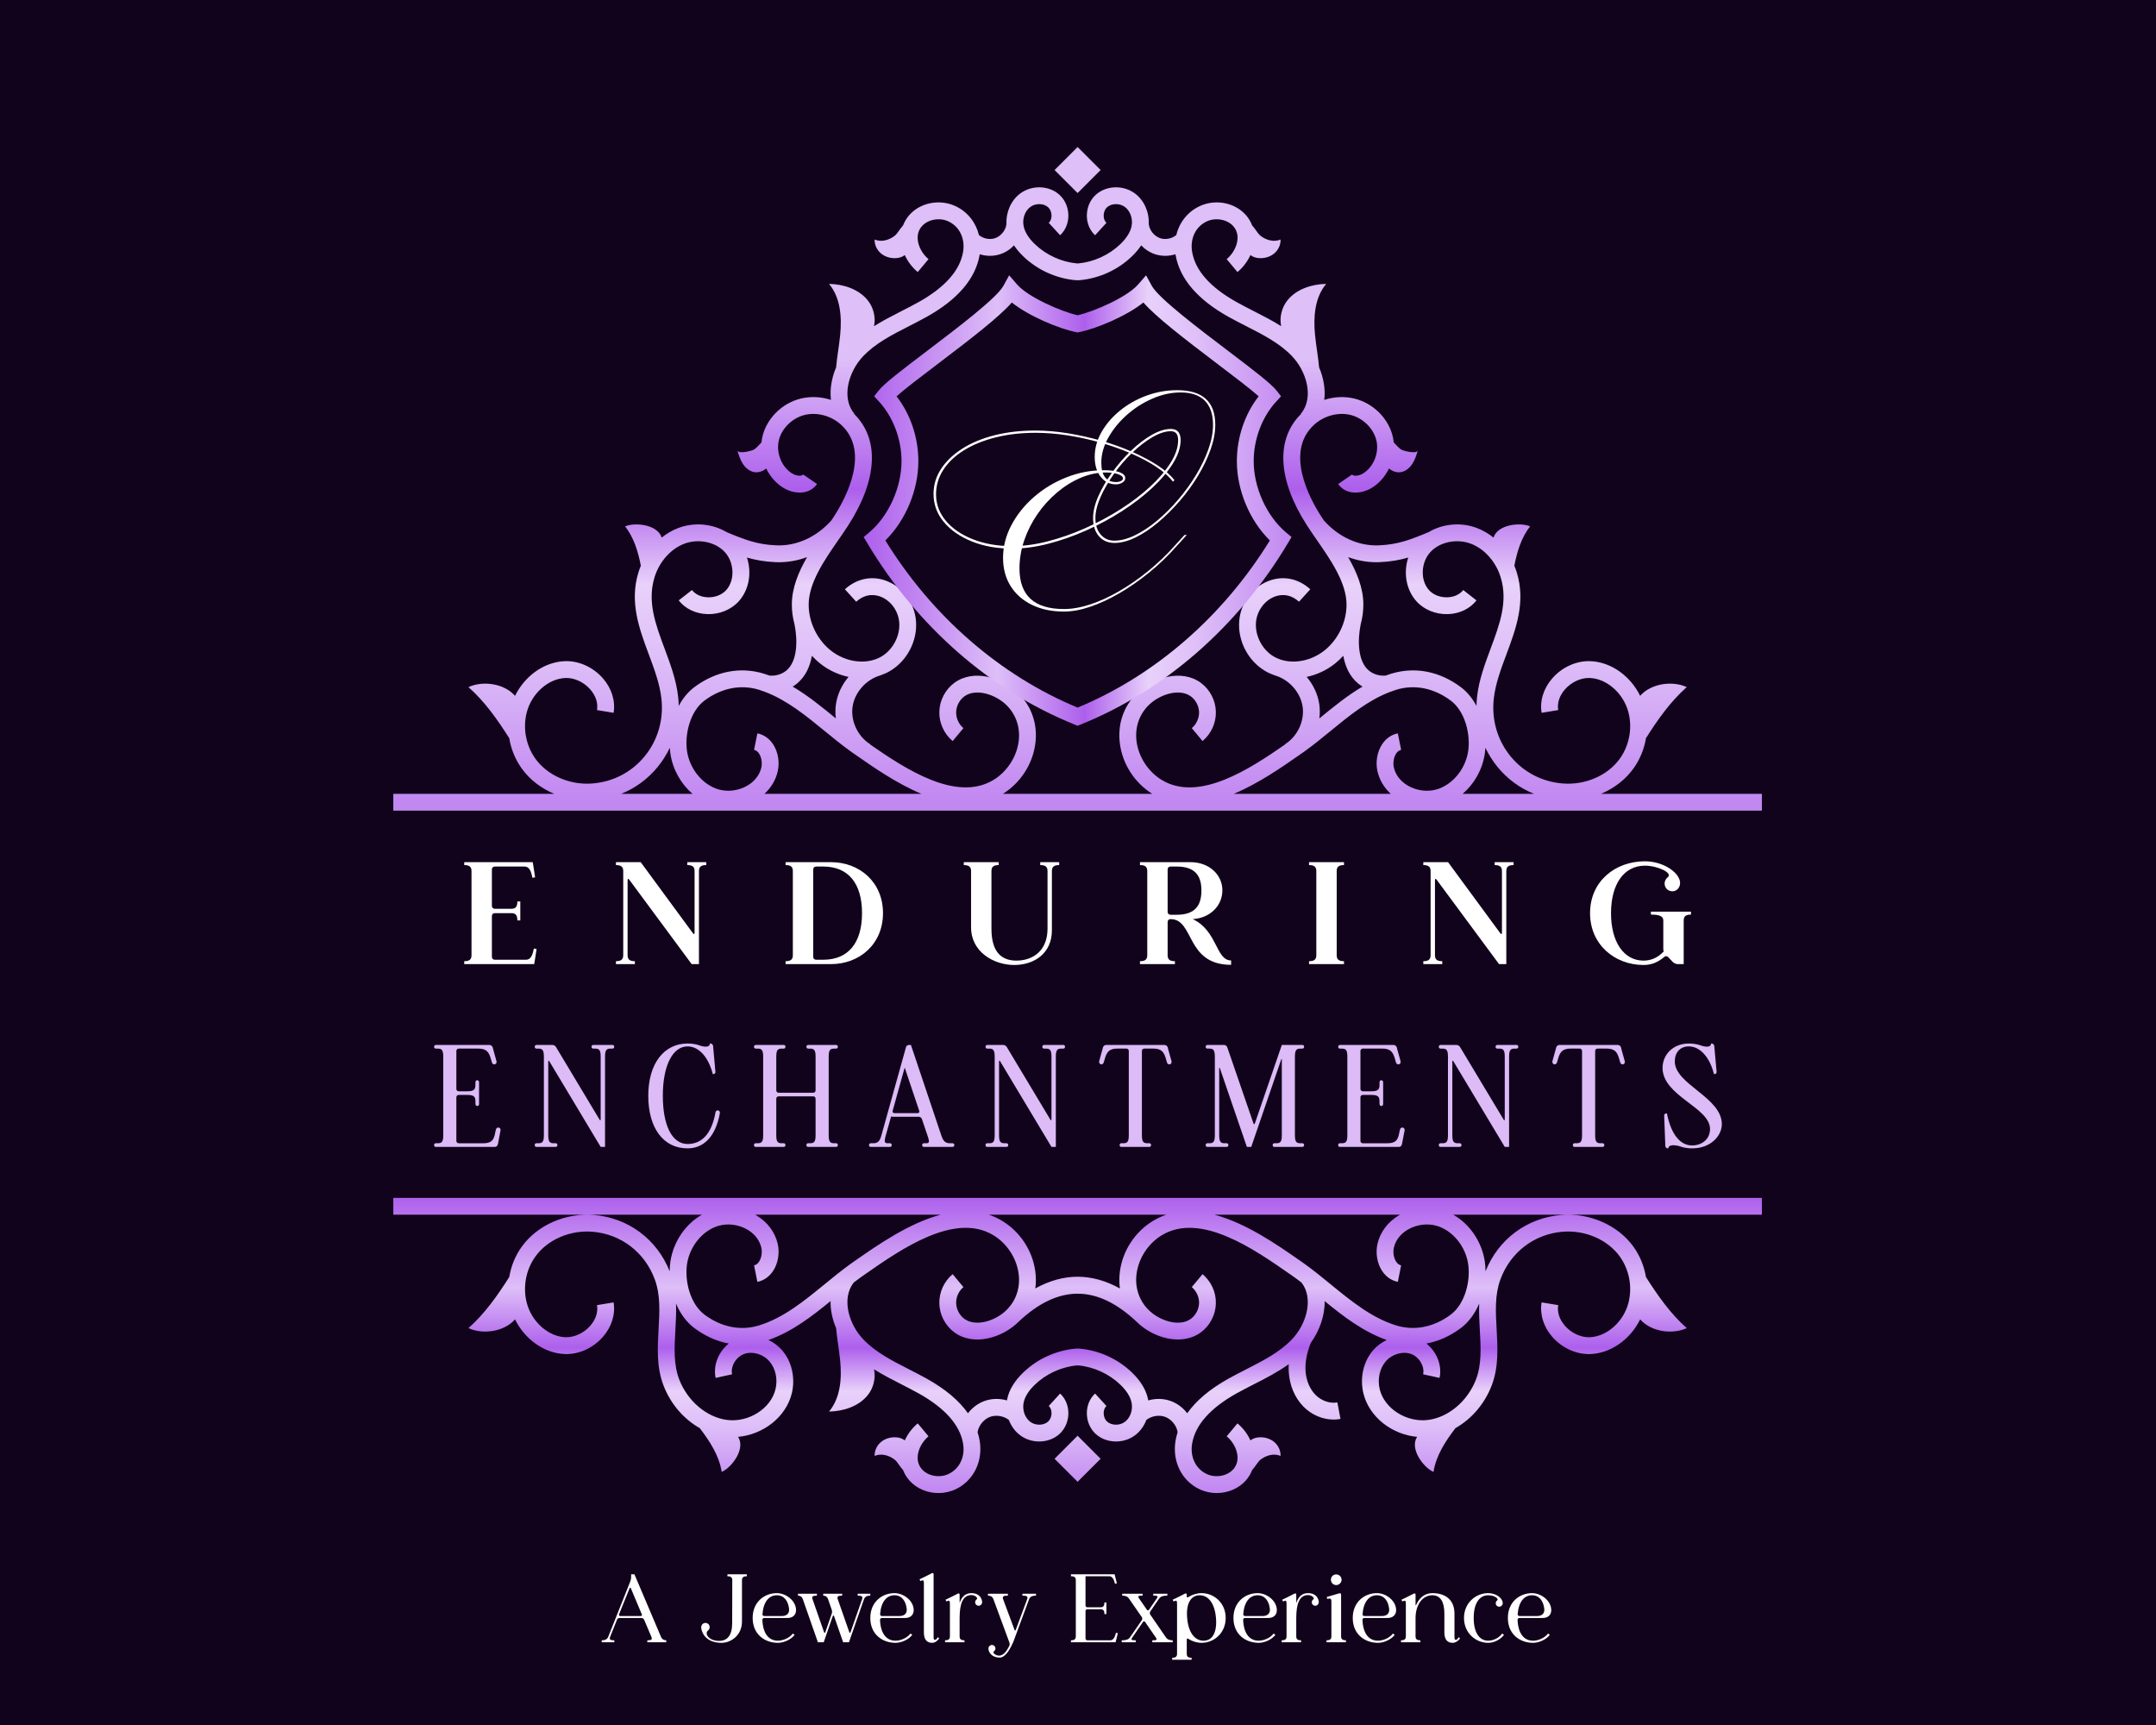
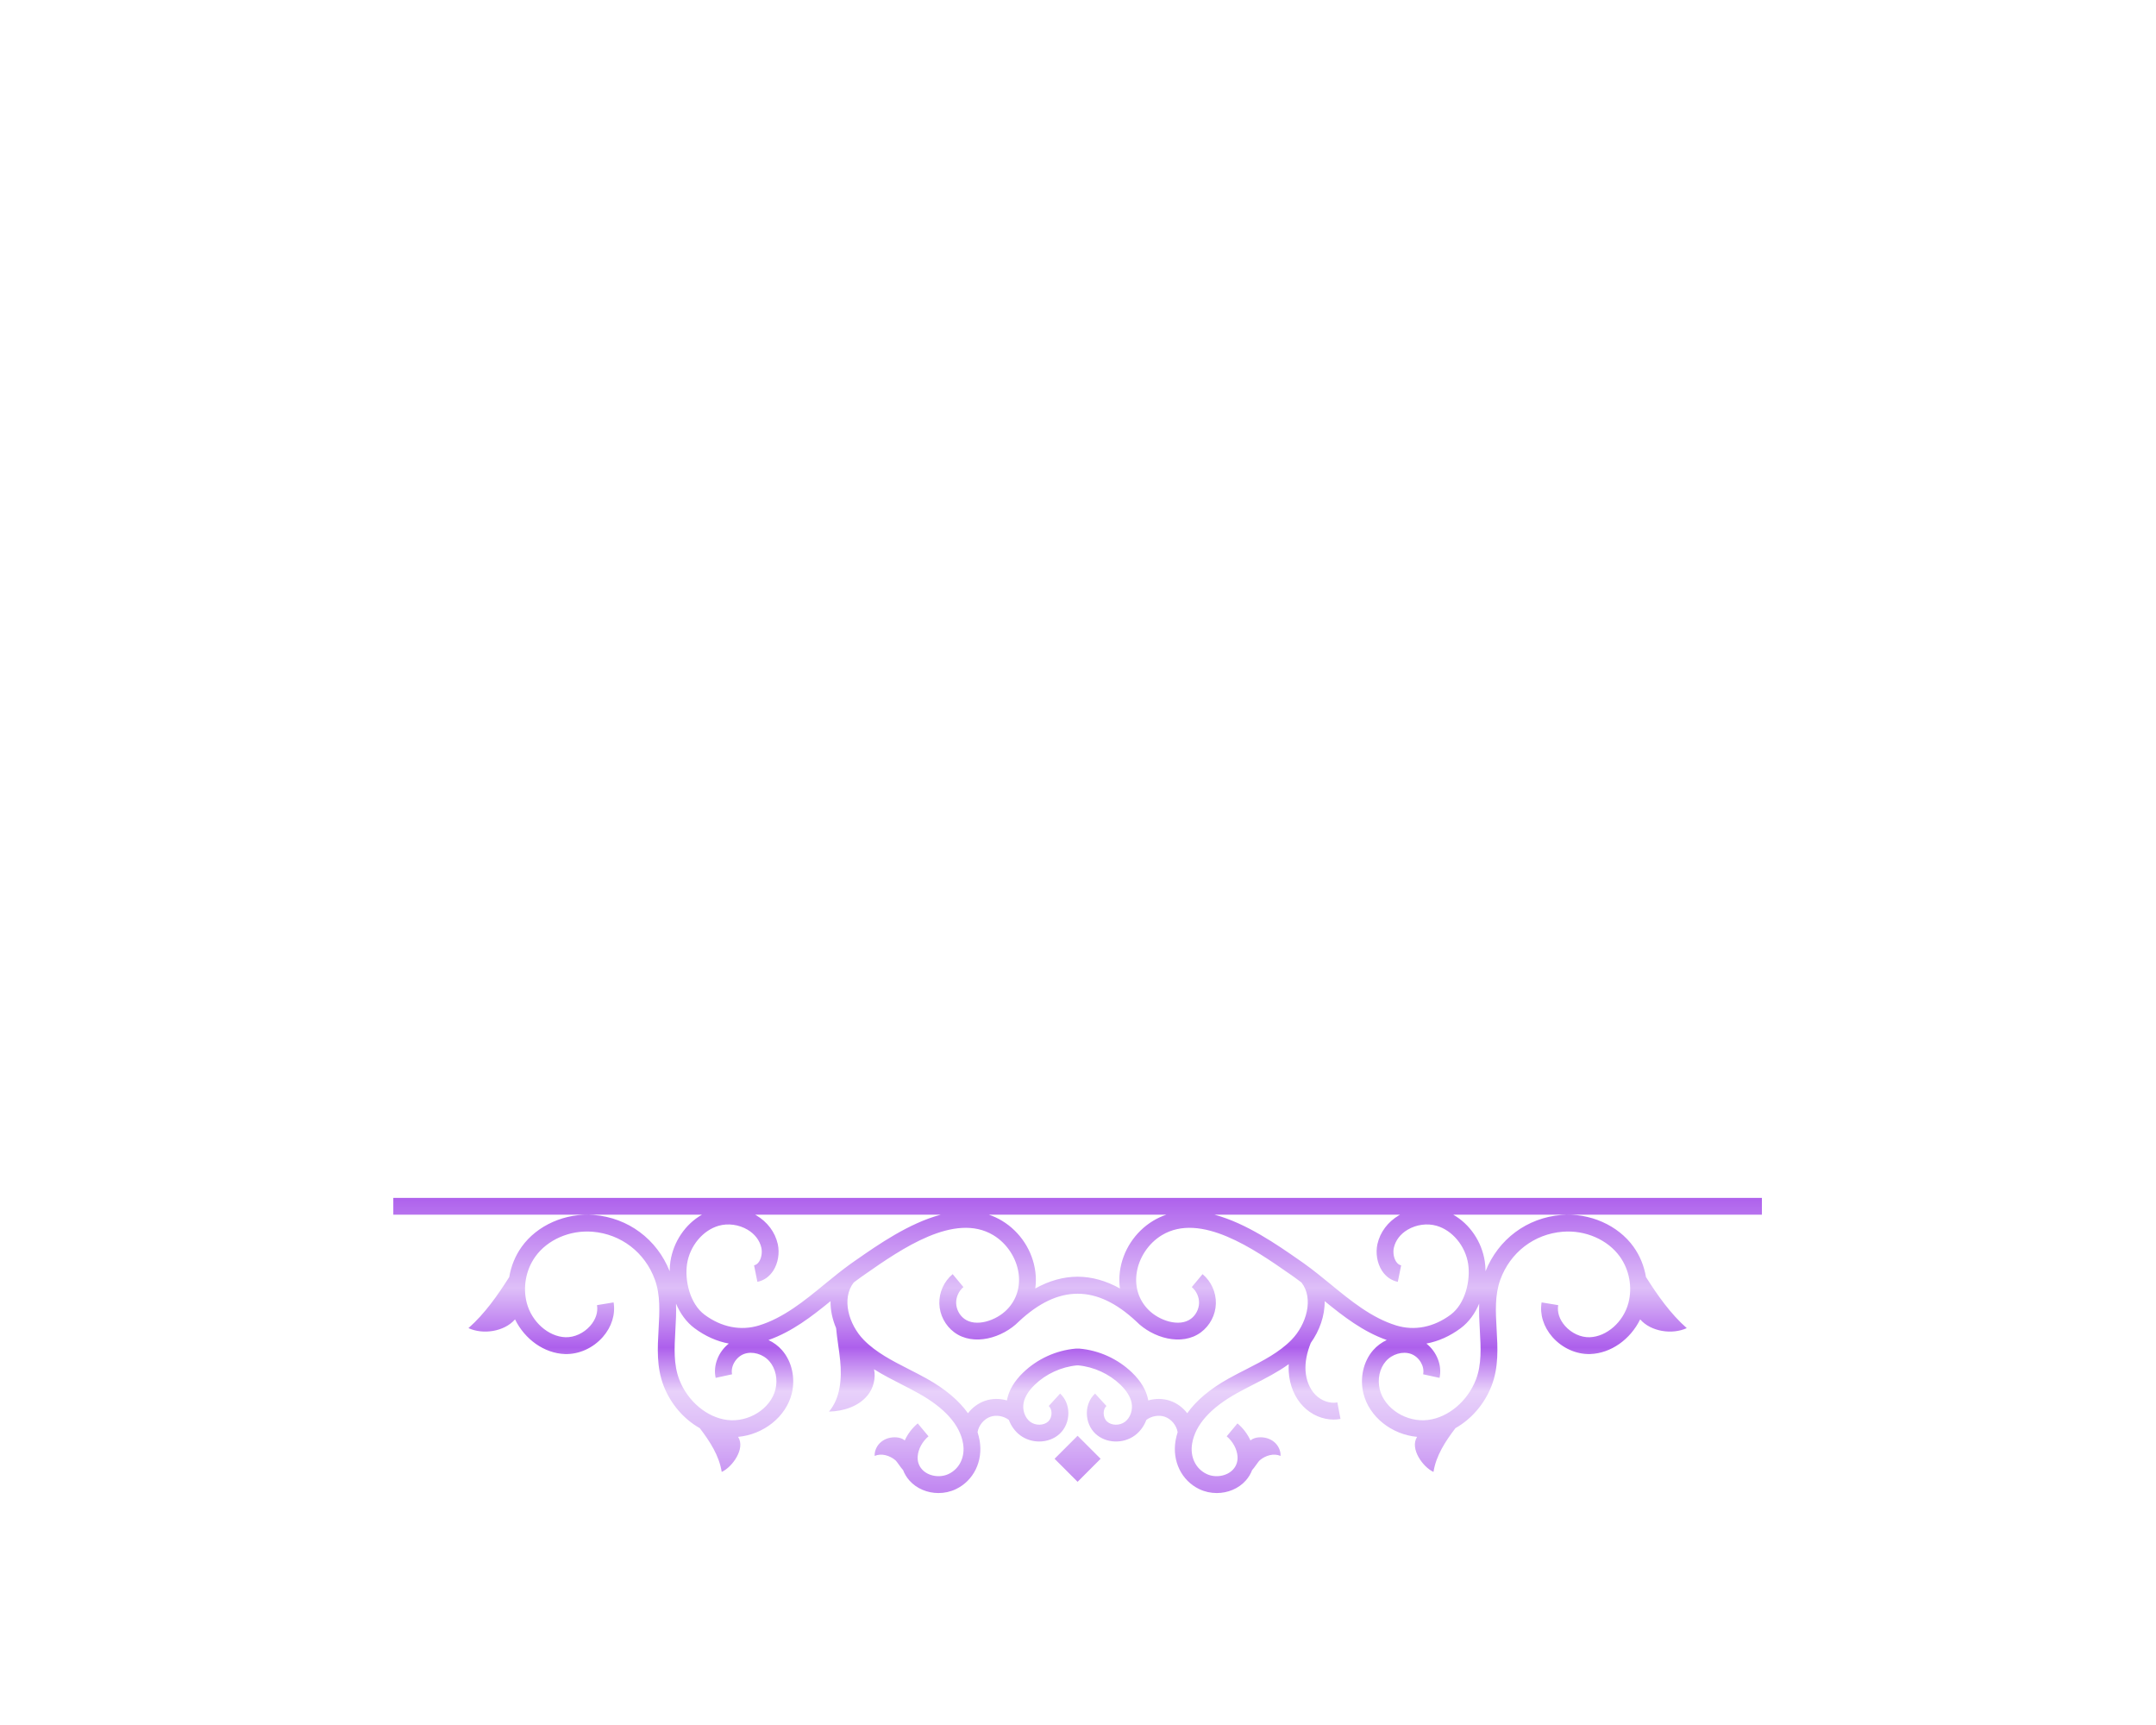
<svg xmlns="http://www.w3.org/2000/svg" xml:space="preserve" viewBox="0 0 1280 1024" height="1024" width="1280" version="1.1">
  <desc>Created with Fabric.js 5.3.0</desc>
  <defs>
</defs>
  <g id="background-logo" transform="matrix(1 0 0 1 640 512)">
-     <rect height="1024" width="1280" ry="0" rx="0" y="-512" x="-640" paint-order="stroke" style="stroke: none; stroke-width: 0; stroke-dasharray: none; stroke-linecap: butt; stroke-dashoffset: 0; stroke-linejoin: miter; stroke-miterlimit: 4; fill: rgb(17,3,27); fill-rule: nonzero; opacity: 1;" />
-   </g>
+     </g>
  <g id="logo-logo" transform="matrix(2.219 0 0 2.219 639.764 486.782)">
    <g paint-order="stroke" style="">
      <g transform="matrix(0.45 0 0 0.45 -0 -91.274)">
        <linearGradient y2="487.149" x2="500.056" y1="106.369" x1="500.056" gradientTransform="matrix(1 0 0 1 0 0)" gradientUnits="userSpaceOnUse" id="SVGID_2_149262">
          <stop style="stop-color:rgb(222,191,248);stop-opacity: 1" offset="31.33%" />
          <stop style="stop-color:rgb(173,95,236);stop-opacity: 1" offset="51.61%" />
          <stop style="stop-color:rgb(232,209,250);stop-opacity: 1" offset="66.52%" />
          <stop style="stop-color:rgb(222,191,248);stop-opacity: 1" offset="78%" />
          <stop style="stop-color:rgb(194,136,241);stop-opacity: 1" offset="100%" />
        </linearGradient>
-         <path stroke-linecap="round" d="M 811.265 483.991 C 819.059 480.702 825.862 475.497 830.618 468.836 C 834.424 463.507 836.907 457.324 837.978 450.904 C 844.978 439.888 852.489 429.158 862.228 420.54 C 853.613 416.587 840.983 418.368 834.527 425.742 C 828.707 413.86 817.169 405.558 804.874 405.13 C 796.59 404.835 788.167 408.637 782.332 415.28 C 777.089 421.247 774.756 428.741 775.932 435.837 L 785.797 434.203 C 785.104 430.016 786.542 425.639 789.844 421.879 C 793.665 417.53 799.317 414.931 804.526 415.124 C 814.723 415.479 824.626 424.263 827.562 435.558 C 829.991 444.901 828.091 455.169 822.48 463.024 C 815.279 473.109 801.932 478.92 788.474 477.838 C 776.227 476.849 765.24 471.142 757.538 461.768 C 749.621 452.134 746.063 439.86 747.518 427.208 C 748.521 418.493 751.663 410.067 754.989 401.146 C 760.703 385.818 766.612 369.968 761.139 352.254 C 760.73 350.93 760.251 349.641 759.728 348.378 C 761.368 339.928 763.861 331.692 769.09 324.976 C 763.006 322.424 749.747 323.928 747.337 331.657 C 744.339 329.251 741.026 327.314 737.482 325.968 C 727.94 322.342 717.11 323.431 708.829 328.368 C 697.937 332.932 690.642 335.756 679.328 336.268 C 667.232 336.817 655.285 331.407 646.447 321.434 C 645.838 320.523 645.241 319.619 644.672 318.73 C 637.73 307.878 623.412 280.907 640.357 264.872 C 646.199 259.345 654.792 256.934 662.248 258.731 C 669.795 260.55 676.176 266.898 677.764 274.17 C 679.368 281.513 675.901 289.862 669.701 293.59 C 667.296 295.036 664.034 295.324 663.238 294.159 L 654.988 299.812 C 659.494 306.387 668.584 305.93 674.853 302.16 C 679.349 299.457 682.889 295.347 685.188 290.59 C 687.137 292.21 689.667 293.133 692.155 292.764 C 695.027 292.338 697.46 290.302 699.047 287.87 C 700.634 285.438 701.501 282.619 702.349 279.842 C 701.662 282.092 694.399 280.212 693.027 279.616 C 691.34 278.883 689.635 276.726 687.995 275.086 C 687.893 274.065 687.754 273.045 687.534 272.036 C 685.122 260.988 675.901 251.734 664.589 249.009 C 658.706 247.592 652.5 247.932 646.715 249.796 C 647.487 243.392 646.273 236.659 643.641 230.456 C 643.057 224.006 641.845 217.554 641.212 211.098 C 640.177 200.533 641.027 188.956 647.858 180.831 C 639.322 181.022 630.389 183.84 624.962 190.432 C 621.47 194.674 619.962 200.621 621.073 205.976 C 615.797 202.648 610.244 199.808 604.787 197.024 C 601.426 195.309 597.952 193.537 594.667 191.705 C 578.987 182.96 570.071 172.941 568.164 161.926 C 566.795 154.02 570.167 146.88 576.753 143.736 C 582.012 141.225 588.96 142.435 592.57 146.489 C 594.493 148.647 595.354 151.273 595.129 154.291 C 594.814 158.547 592.35 163.083 588.699 166.13 L 595.105 173.808 C 598.427 171.036 601.072 167.518 602.817 163.697 C 604.239 164.879 606.128 165.406 607.982 165.525 C 611.148 165.727 614.42 164.822 616.872 162.808 C 619.323 160.794 620.872 157.643 620.714 154.475 C 616.678 156.216 611.819 154.771 608.447 151.951 C 607.332 151.02 605.441 147.784 603.819 146.057 C 602.959 143.811 601.709 141.714 600.039 139.838 C 593.413 132.397 581.808 130.242 572.445 134.712 C 565.377 138.085 560.512 144.402 558.685 151.875 C 556.101 153.936 552.353 154.71 549.235 153.7 C 545.639 152.536 542.748 148.964 542.359 145.205 L 542.345 145.206 C 542.686 138.128 539.617 131.144 534.134 127.074 C 527.106 121.856 516.792 122.291 510.652 128.066 C 507.375 131.147 505.516 135.643 505.55 140.401 C 505.583 144.903 507.371 149.103 510.458 151.924 L 517.204 144.543 C 516.166 143.593 515.562 142.058 515.55 140.33 C 515.537 138.375 516.266 136.513 517.503 135.35 C 520.135 132.875 525.021 132.763 528.173 135.103 C 531.422 137.515 533.047 142.246 532.125 146.61 C 531.388 150.095 529.163 153.65 525.507 157.178 C 518.839 163.615 509.738 167.794 500.508 168.666 L 499.604 168.666 C 490.375 167.794 481.273 163.615 474.605 157.178 C 470.951 153.651 468.724 150.095 467.987 146.609 C 467.064 142.246 468.689 137.515 471.939 135.103 C 475.092 132.762 479.978 132.875 482.609 135.35 C 483.846 136.513 484.576 138.375 484.562 140.33 C 484.55 142.058 483.947 143.593 482.909 144.542 L 489.655 151.924 C 492.741 149.103 494.53 144.904 494.562 140.402 C 494.596 135.644 492.737 131.147 489.46 128.066 C 483.32 122.291 473.005 121.856 465.978 127.074 C 460.495 131.144 457.427 138.128 457.767 145.206 L 457.754 145.204 C 457.365 148.963 454.473 152.536 450.878 153.7 C 447.759 154.708 444.01 153.935 441.427 151.874 C 439.599 144.402 434.735 138.085 427.667 134.712 C 418.303 130.242 406.699 132.397 400.074 139.838 C 398.404 141.714 397.154 143.81 396.294 146.057 C 394.672 147.783 392.781 151.02 391.665 151.951 C 388.293 154.771 383.434 156.216 379.398 154.475 C 379.24 157.643 380.789 160.794 383.241 162.808 C 385.692 164.822 388.964 165.727 392.13 165.525 C 393.985 165.406 395.874 164.879 397.296 163.696 C 399.041 167.517 401.686 171.036 405.008 173.808 L 411.414 166.13 C 407.763 163.083 405.298 158.547 404.983 154.291 C 404.759 151.273 405.621 148.647 407.543 146.488 C 411.152 142.435 418.1 141.225 423.359 143.736 C 429.945 146.88 433.317 154.02 431.949 161.926 C 430.042 172.941 421.125 182.96 405.446 191.705 C 402.16 193.537 398.686 195.309 395.326 197.024 C 392.587 198.421 389.831 199.852 387.091 201.331 L 387.091 201.309 C 386.692 201.525 386.299 201.754 385.901 201.972 C 385.523 202.18 385.141 202.374 384.764 202.584 L 384.764 202.606 C 382.834 203.685 380.916 204.792 379.039 205.976 C 380.15 200.621 378.642 194.674 375.15 190.432 C 369.724 183.84 360.791 181.022 352.254 180.831 C 359.085 188.956 359.935 200.533 358.9 211.098 C 358.267 217.554 357.056 224.006 356.471 230.456 C 354.951 234.038 353.923 237.797 353.462 241.567 L 353.444 241.567 C 353.409 241.852 353.391 242.136 353.362 242.421 C 353.347 242.572 353.332 242.724 353.319 242.876 C 353.276 243.364 353.243 243.851 353.221 244.338 C 353.219 244.377 353.214 244.416 353.213 244.456 L 353.216 244.456 C 353.139 246.248 353.184 248.034 353.397 249.795 C 347.612 247.93 341.407 247.591 335.522 249.009 C 324.211 251.735 314.991 260.988 312.579 272.036 C 312.358 273.045 312.219 274.065 312.117 275.086 C 310.477 276.726 308.773 278.883 307.085 279.616 C 305.713 280.212 298.45 282.092 297.763 279.842 C 298.611 282.619 299.479 285.438 301.066 287.87 C 302.653 290.302 305.085 292.338 307.957 292.764 C 310.446 293.133 312.975 292.21 314.924 290.59 C 317.224 295.347 320.764 299.457 325.26 302.16 C 331.528 305.93 340.621 306.386 345.125 299.812 L 336.875 294.159 C 336.079 295.322 332.816 295.036 330.413 293.59 C 324.211 289.862 320.745 281.513 322.348 274.17 C 323.936 266.898 330.317 260.55 337.865 258.731 C 345.32 256.933 353.914 259.345 359.756 264.872 C 376.701 280.907 362.382 307.878 355.44 318.73 C 354.871 319.619 354.274 320.523 353.665 321.434 C 344.826 331.407 332.857 336.809 320.785 336.268 C 309.47 335.756 302.175 332.932 291.282 328.366 C 283 323.43 272.171 322.343 262.631 325.968 C 259.087 327.314 255.773 329.25 252.775 331.657 C 250.366 323.928 237.106 322.424 231.022 324.976 C 236.251 331.692 238.744 339.928 240.384 348.378 C 239.861 349.641 239.382 350.93 238.973 352.254 C 233.5 369.968 239.41 385.818 245.124 401.146 C 248.45 410.067 251.591 418.493 252.594 427.208 C 254.05 439.86 250.492 452.133 242.575 461.768 C 234.873 471.142 223.886 476.849 211.638 477.838 C 198.183 478.921 184.834 473.109 177.631 463.024 C 172.021 455.168 170.122 444.9 172.55 435.557 C 175.486 424.263 185.39 415.479 195.587 415.124 C 200.839 414.936 206.448 417.53 210.268 421.879 C 213.571 425.639 215.008 430.016 214.315 434.203 L 224.181 435.837 C 225.356 428.74 223.023 421.247 217.781 415.28 C 211.945 408.636 203.511 404.833 195.239 405.13 C 182.945 405.558 171.405 413.859 165.585 425.741 C 159.129 418.368 146.499 416.587 137.884 420.54 C 147.623 429.158 155.135 439.887 162.134 450.904 C 163.206 457.323 165.688 463.507 169.494 468.836 C 174.25 475.496 181.053 480.702 188.847 483.991 L 93.207 483.991 L 93.207 493.991 L 906.906 493.991 L 906.906 483.991 L 811.265 483.991 Z M 677.65 346.306 C 678.359 346.306 679.069 346.29 679.78 346.259 C 686.127 345.971 691.448 345.021 696.631 343.537 C 693.736 352.411 695.274 362.506 701.419 369.427 C 705.92 374.496 712.952 377.393 720.244 377.158 C 727.15 376.941 733.337 373.968 737.219 369 L 729.34 362.842 C 727.291 365.464 723.861 367.039 719.93 367.162 C 715.575 367.3 711.451 365.663 708.896 362.787 C 703.708 356.945 704.139 346.415 709.817 340.254 C 715.394 334.202 725.534 332.124 733.929 335.315 C 741.974 338.372 748.739 345.994 751.584 355.206 C 756.052 369.666 750.984 383.26 745.619 397.653 C 742.23 406.742 738.726 416.14 737.584 426.065 C 737.366 427.962 737.243 429.852 737.209 431.73 C 734.873 427.349 731.766 423.431 727.802 420.484 C 715.178 411.097 700.538 408.285 686.579 412.563 C 685.461 412.905 684.362 413.279 683.274 413.672 C 679.75 414.057 675.978 412.974 673.25 410.727 C 666.629 405.271 666.393 392.932 668.389 383.111 C 669.41 379.339 669.957 375.428 669.951 371.478 C 669.934 361.544 666.015 352.105 660.893 343.265 C 666.282 345.252 671.933 346.306 677.65 346.306 Z M 643.732 430.703 C 642.846 424.686 640.16 419.081 636.247 414.485 C 642.225 413.226 648.062 410.562 653.082 406.563 C 654.858 405.147 656.503 403.589 658.029 401.93 C 659.115 408.034 661.651 414.127 666.891 418.445 C 667.701 419.112 668.567 419.702 669.458 420.249 C 660.401 425.572 652.215 432.269 644.202 438.827 C 644.062 438.941 643.928 439.05 643.789 439.164 C 644.142 436.37 644.148 433.526 643.732 430.703 Z M 248.528 355.206 C 251.374 345.994 258.139 338.372 266.184 335.315 C 274.578 332.125 284.719 334.202 290.296 340.254 C 295.974 346.415 296.403 356.945 291.216 362.787 C 288.662 365.663 284.548 367.297 280.183 367.162 C 276.251 367.039 272.821 365.465 270.771 362.842 L 262.893 369 C 266.775 373.968 272.963 376.941 279.87 377.158 C 287.152 377.398 294.192 374.496 298.693 369.427 C 304.838 362.506 306.376 352.411 303.481 343.537 C 308.664 345.021 313.986 345.971 320.333 346.259 C 321.044 346.29 321.753 346.306 322.463 346.306 C 328.179 346.306 333.83 345.252 339.219 343.265 C 334.097 352.105 330.177 361.544 330.162 371.479 C 330.155 375.427 330.703 379.336 331.722 383.107 C 333.719 392.929 333.484 405.271 326.861 410.728 C 324.135 412.975 320.364 414.057 316.839 413.673 C 315.751 413.279 314.652 412.905 313.534 412.563 C 299.574 408.284 284.933 411.097 272.31 420.484 C 268.347 423.43 265.24 427.348 262.904 431.729 C 262.87 429.851 262.747 427.961 262.528 426.065 C 261.386 416.14 257.882 406.742 254.494 397.653 C 249.128 383.26 244.061 369.666 248.528 355.206 Z M 356.323 439.164 C 356.184 439.05 356.049 438.94 355.909 438.826 C 347.896 432.268 339.711 425.572 330.654 420.249 C 331.545 419.702 332.411 419.112 333.221 418.445 C 338.46 414.127 340.997 408.034 342.083 401.929 C 343.609 403.589 345.254 405.147 347.031 406.563 C 352.05 410.563 357.887 413.226 363.866 414.486 C 359.952 419.081 357.266 424.686 356.379 430.703 C 355.964 433.526 355.97 436.37 356.323 439.164 Z M 228.708 483.991 C 237.052 480.631 244.448 475.24 250.301 468.117 C 253.235 464.546 255.671 460.677 257.601 456.595 C 257.677 457.827 257.785 459.04 257.962 460.203 C 259.4 469.636 264.269 478.124 271.105 483.991 L 228.708 483.991 Z M 313.868 483.991 C 317.863 480.33 320.612 475.706 321.777 470.545 C 322.99 465.176 321.961 459.091 319.091 454.665 C 316.788 451.112 313.53 448.824 309.672 448.049 L 307.702 457.852 C 308.875 458.088 309.884 458.846 310.701 460.105 C 312.113 462.283 312.644 465.593 312.023 468.342 C 311.039 472.703 308.132 476.502 303.84 479.039 C 298.639 482.114 292.193 482.986 286.599 481.37 C 277.179 478.65 269.468 469.326 267.848 458.697 C 266.359 448.928 269.508 435.028 278.276 428.508 C 288.282 421.069 299.763 418.802 310.604 422.124 C 311.858 422.508 313.09 422.949 314.312 423.413 L 314.31 423.428 C 314.33 423.432 314.351 423.433 314.371 423.436 C 327.327 428.374 338.624 437.602 349.575 446.565 C 354.575 450.657 359.745 454.888 365.036 458.688 C 365.517 459.034 366 459.376 366.484 459.713 L 368.145 460.87 C 378.607 468.165 392.447 477.812 407.169 483.991 L 313.868 483.991 Z M 550.175 475.799 C 542.08 470.926 536.304 462.119 535.102 452.814 C 534.063 444.769 536.506 437.242 541.982 431.619 C 548.517 424.907 560.58 420.988 567.441 426.095 C 570.321 428.239 572.17 431.801 572.266 435.39 C 572.363 438.979 570.708 442.635 567.946 444.93 L 574.338 452.62 C 579.48 448.346 582.442 441.805 582.262 435.122 C 582.083 428.439 578.775 422.066 573.412 418.073 C 561.88 409.49 544.4 414.802 534.818 424.642 C 527.167 432.499 523.747 442.959 525.184 454.095 C 526.763 466.313 533.944 477.43 544.433 483.991 L 455.68 483.991 C 466.169 477.43 473.35 466.313 474.928 454.095 C 476.366 442.959 472.945 432.499 465.295 424.642 C 455.711 414.8 438.23 409.489 426.7 418.073 C 421.337 422.066 418.029 428.439 417.85 435.121 C 417.67 441.805 420.632 448.346 425.774 452.62 L 432.167 444.93 C 429.405 442.635 427.75 438.979 427.846 435.389 C 427.942 431.801 429.792 428.239 432.671 426.095 C 439.534 420.988 451.595 424.908 458.13 431.619 C 463.606 437.242 466.05 444.769 465.011 452.814 C 463.809 462.119 458.033 470.926 449.937 475.799 C 427.904 489.064 397.718 469.243 376.646 454.604 L 376.72 454.486 C 369.317 449.836 365.021 440.656 366.273 432.161 C 367.527 423.645 374.321 416.007 382.792 413.586 L 382.789 413.573 C 384.721 412.923 386.584 412.097 388.343 411.077 C 398.585 405.138 404.87 393.215 403.982 381.409 C 403.182 370.759 396.433 361.392 386.789 357.547 C 378.071 354.072 368.93 355.836 361.71 362.39 L 368.431 369.794 C 374.293 364.474 380.129 365.658 383.085 366.836 C 389.111 369.239 393.502 375.396 394.01 382.159 C 394.607 390.098 390.214 398.433 383.326 402.427 C 374.658 407.454 362.296 405.94 353.263 398.742 C 345.165 392.289 340.145 381.849 340.162 371.494 C 340.182 358.549 349.465 345.141 357.655 333.313 C 359.864 330.123 361.951 327.11 363.864 324.119 C 381.148 297.102 382.338 273.135 367.21 258.188 L 367.349 258.071 C 364.034 254.141 362.875 249.155 363.268 244.009 C 363.279 243.863 363.292 243.717 363.306 243.571 C 363.332 243.294 363.359 243.016 363.394 242.738 C 363.404 242.654 363.417 242.571 363.428 242.487 C 363.47 242.181 363.513 241.874 363.564 241.567 L 363.56 241.567 C 364.665 234.97 368.154 228.343 372.824 223.541 C 376.354 219.91 380.399 216.9 384.767 214.177 C 389.496 211.229 394.606 208.617 399.871 205.931 C 403.312 204.176 406.87 202.361 410.316 200.438 C 428.762 190.151 439.355 177.767 441.802 163.631 C 441.826 163.495 441.835 163.36 441.857 163.223 C 443.82 163.832 445.87 164.156 447.93 164.156 C 449.959 164.156 451.996 163.849 453.958 163.214 C 457.145 162.182 459.978 160.33 462.242 157.942 C 463.706 160.138 465.499 162.287 467.66 164.373 C 476.118 172.536 487.224 177.606 498.933 178.647 L 500.958 178.666 L 501.179 178.647 C 512.888 177.606 523.995 172.536 532.453 164.373 C 534.613 162.287 536.407 160.138 537.871 157.942 C 540.134 160.33 542.968 162.182 546.155 163.214 C 548.117 163.849 550.153 164.156 552.182 164.156 C 554.242 164.156 556.293 163.832 558.255 163.223 C 558.277 163.36 558.286 163.495 558.31 163.632 C 560.757 177.768 571.35 190.151 589.795 200.438 C 593.243 202.361 596.8 204.176 600.242 205.931 C 610.37 211.098 619.936 215.979 627.289 223.541 C 636.199 232.703 640.826 248.511 632.764 258.071 L 632.903 258.188 C 617.774 273.135 618.964 297.102 636.249 324.119 C 638.162 327.11 640.249 330.123 642.458 333.314 C 650.647 345.142 659.93 358.549 659.951 371.495 C 659.967 381.848 654.948 392.289 646.849 398.742 C 637.817 405.941 625.457 407.454 616.786 402.427 C 609.899 398.433 605.505 390.098 606.102 382.158 C 606.61 375.396 611 369.239 617.027 366.836 C 619.985 365.657 625.82 364.475 631.682 369.795 L 638.403 362.389 C 631.182 355.836 622.039 354.072 613.324 357.548 C 603.679 361.393 596.93 370.759 596.129 381.409 C 595.243 393.216 601.528 405.138 611.769 411.077 C 613.528 412.098 615.391 412.923 617.324 413.573 L 617.32 413.586 C 625.792 416.007 632.584 423.645 633.839 432.161 C 635.09 440.656 630.795 449.836 623.392 454.486 L 623.466 454.604 C 602.395 469.242 572.213 489.061 550.175 475.799 Z M 713.513 481.37 C 707.916 482.985 701.474 482.113 696.273 479.039 C 691.98 476.502 689.075 472.703 688.089 468.342 C 687.468 465.593 688 462.283 689.412 460.105 C 690.228 458.846 691.237 458.088 692.41 457.852 L 690.441 448.049 C 686.582 448.824 683.325 451.112 681.021 454.665 C 678.151 459.092 677.123 465.176 678.335 470.545 C 679.501 475.706 682.25 480.33 686.245 483.991 L 592.943 483.991 C 607.666 477.811 621.506 468.164 631.967 460.87 L 633.626 459.714 C 634.113 459.376 634.596 459.034 635.076 458.689 C 640.367 454.888 645.536 450.658 650.536 446.566 C 661.487 437.602 672.785 428.374 685.742 423.436 C 685.762 423.432 685.782 423.432 685.802 423.428 L 685.8 423.414 C 687.023 422.949 688.255 422.508 689.508 422.124 C 700.348 418.802 711.831 421.069 721.835 428.508 C 730.604 435.028 733.752 448.928 732.263 458.697 C 730.644 469.326 722.934 478.65 713.513 481.37 Z M 729.008 483.991 C 735.844 478.124 740.713 469.636 742.15 460.203 C 742.327 459.04 742.436 457.827 742.511 456.595 C 744.441 460.678 746.877 464.546 749.811 468.117 C 755.665 475.241 763.061 480.631 771.405 483.991 L 729.008 483.991 Z M 500.056 126.844 L 486.369 113.157 L 500.056 99.47 L 513.743 113.157 L 500.056 126.844 Z" transform="translate(-500.056, -296.73)" paint-order="stroke" style="stroke: none; stroke-width: 0; stroke-dasharray: none; stroke-linecap: butt; stroke-dashoffset: 0; stroke-linejoin: miter; stroke-miterlimit: 4; fill: url(#SVGID_2_149262); fill-rule: nonzero; opacity: 1;" />
      </g>
      <g transform="matrix(0.45 0 0 0.45 0 140.566)">
        <linearGradient y2="897.592" x2="500.056" y1="722.952" x1="500.056" gradientTransform="matrix(1 0 0 1 0 0)" gradientUnits="userSpaceOnUse" id="SVGID_3_149263">
          <stop style="stop-color:rgb(173,95,236);stop-opacity: 1" offset="0%" />
          <stop style="stop-color:rgb(222,191,248);stop-opacity: 1" offset="31.33%" />
          <stop style="stop-color:rgb(173,95,236);stop-opacity: 1" offset="51.61%" />
          <stop style="stop-color:rgb(232,209,250);stop-opacity: 1" offset="66.52%" />
          <stop style="stop-color:rgb(222,191,248);stop-opacity: 1" offset="78%" />
          <stop style="stop-color:rgb(194,136,241);stop-opacity: 1" offset="100%" />
        </linearGradient>
        <path stroke-linecap="round" d="M 906.906 724.108 L 93.207 724.108 L 93.207 734.108 L 276.713 734.108 C 266.97 739.637 259.769 750.023 257.962 761.872 C 257.678 763.739 257.54 765.712 257.519 767.738 C 249.938 748.684 232.814 735.915 212.443 734.271 C 195.553 732.902 178.697 740.352 169.494 753.24 C 165.688 758.569 163.206 764.753 162.134 771.172 C 155.135 782.188 147.623 792.918 137.884 801.536 C 146.499 805.489 159.129 803.708 165.584 796.335 C 171.405 808.217 182.945 816.518 195.239 816.946 C 203.517 817.228 211.945 813.44 217.781 806.796 C 223.023 800.828 225.356 793.335 224.181 786.24 L 214.315 787.872 C 215.008 792.06 213.571 796.436 210.268 800.197 C 206.448 804.545 200.829 807.111 195.587 806.951 C 185.39 806.597 175.486 797.813 172.55 786.519 C 170.121 777.176 172.021 766.908 177.631 759.052 C 184.835 748.965 198.186 743.148 211.638 744.238 C 228.616 745.609 242.826 756.523 248.723 772.721 C 252.067 781.909 251.511 791.771 250.922 802.212 C 250.298 813.289 249.652 824.743 253.902 835.744 C 258.141 846.717 265.957 855.664 275.408 860.99 C 281.436 868.885 286.933 877.318 288.462 887.025 C 294.603 884.278 302.76 873.206 298.204 866.176 C 313.199 864.826 326.689 854.374 330.121 840.35 C 332.364 831.178 330.148 821.338 324.337 814.669 C 322.076 812.074 319.291 810.04 316.256 808.61 C 330.296 803.668 341.977 794.612 353.17 785.488 C 353.079 790.873 354.288 796.382 356.471 801.527 C 357.056 807.977 358.267 814.429 358.9 820.885 C 359.935 831.449 359.085 843.027 352.254 851.152 C 360.791 850.961 369.724 848.143 375.15 841.551 C 378.642 837.309 380.15 831.362 379.039 826.007 C 384.316 829.335 389.869 832.175 395.327 834.959 C 398.687 836.674 402.16 838.447 405.446 840.279 C 421.125 849.022 430.042 859.041 431.949 870.057 C 433.317 877.963 429.945 885.103 423.359 888.246 C 418.1 890.755 411.152 889.547 407.543 885.494 C 405.621 883.335 404.759 880.71 404.983 877.692 C 405.298 873.436 407.763 868.9 411.414 865.853 L 405.008 858.175 C 401.686 860.947 399.041 864.466 397.296 868.287 C 395.874 867.104 393.985 866.577 392.13 866.458 C 388.964 866.256 385.692 867.161 383.241 869.175 C 380.789 871.189 379.241 874.339 379.398 877.508 C 383.434 875.767 388.293 877.212 391.665 880.032 C 392.781 880.963 394.672 884.2 396.294 885.926 C 397.154 888.173 398.404 890.269 400.074 892.145 C 404.383 896.984 410.796 899.586 417.332 899.586 C 420.844 899.586 424.394 898.834 427.667 897.272 C 438.242 892.224 443.922 880.602 441.802 868.352 C 441.511 866.67 441.096 865.014 440.575 863.382 C 441.248 859.312 444.383 855.528 448.278 854.203 C 451.842 852.991 456.16 853.803 459.179 856.111 C 460.559 859.762 462.881 862.995 465.978 865.294 C 469.264 867.734 473.268 868.938 477.229 868.938 C 481.738 868.937 486.192 867.376 489.46 864.301 C 492.736 861.22 494.596 856.724 494.562 851.966 C 494.53 847.464 492.742 843.265 489.655 840.444 L 482.908 847.825 C 483.947 848.775 484.55 850.31 484.563 852.037 C 484.576 853.993 483.846 855.854 482.609 857.018 C 479.978 859.491 475.092 859.605 471.939 857.265 C 468.69 854.853 467.064 850.12 467.987 845.758 C 468.724 842.273 470.951 838.717 474.605 835.19 C 481.273 828.752 490.374 824.573 499.604 823.701 L 500.508 823.701 C 509.738 824.573 518.839 828.752 525.507 835.19 C 529.163 838.718 531.389 842.274 532.126 845.758 C 533.047 850.121 531.422 854.853 528.173 857.265 C 525.021 859.607 520.135 859.492 517.503 857.018 C 516.266 855.854 515.537 853.993 515.55 852.037 C 515.562 850.31 516.166 848.774 517.205 847.825 L 510.457 840.444 C 507.371 843.265 505.583 847.465 505.55 851.967 C 505.517 856.724 507.376 861.22 510.652 864.301 C 516.791 870.076 527.106 870.512 534.134 865.294 C 537.232 862.995 539.553 859.762 540.933 856.112 C 543.951 853.803 548.268 852.99 551.835 854.204 C 555.73 855.528 558.865 859.312 559.537 863.383 C 559.016 865.014 558.601 866.67 558.31 868.352 C 556.19 880.601 561.87 892.223 572.446 897.272 C 575.719 898.834 579.267 899.586 582.78 899.586 C 589.315 899.586 595.73 896.983 600.039 892.145 C 601.709 890.268 602.959 888.172 603.819 885.926 C 605.441 884.199 607.332 880.963 608.447 880.032 C 611.819 877.212 616.678 875.767 620.714 877.508 C 620.872 874.339 619.323 871.189 616.872 869.175 C 614.42 867.161 611.148 866.256 607.982 866.458 C 606.128 866.577 604.239 867.104 602.817 868.286 C 601.072 864.466 598.427 860.947 595.105 858.175 L 588.699 865.853 C 592.35 868.9 594.814 873.436 595.129 877.692 C 595.354 880.71 594.493 883.335 592.57 885.494 C 588.96 889.549 582.009 890.757 576.753 888.246 C 570.167 885.103 566.795 877.963 568.164 870.057 C 570.071 859.041 578.988 849.022 594.667 840.279 C 597.952 838.447 601.426 836.673 604.786 834.959 C 611.829 831.366 619.032 827.686 625.591 822.974 C 625.51 824.497 625.5 826.003 625.589 827.483 C 626.078 835.576 629.165 842.911 634.281 848.141 C 639.14 853.108 645.751 855.901 652.256 855.901 C 653.634 855.901 655.007 855.776 656.358 855.519 L 654.493 845.695 C 650.084 846.528 644.951 844.748 641.428 841.147 C 638.044 837.689 635.91 832.489 635.572 826.882 C 635.266 821.806 636.319 816.24 638.694 810.337 C 643.891 803.081 647.089 794.123 646.942 785.488 C 658.135 794.611 669.816 803.668 683.855 808.609 C 680.82 810.04 678.036 812.075 675.775 814.669 C 669.963 821.338 667.748 831.178 669.992 840.35 C 673.424 854.375 686.912 864.827 701.908 866.176 C 697.352 873.206 705.509 884.278 711.651 887.025 C 713.18 877.318 718.677 868.885 724.704 860.99 C 734.155 855.664 741.971 846.717 746.21 835.744 C 750.46 824.743 749.814 813.288 749.19 802.212 C 748.601 791.771 748.045 781.909 751.389 772.721 C 757.287 756.523 771.497 745.609 788.474 744.238 C 801.93 743.15 815.277 748.965 822.481 759.052 C 828.091 766.908 829.991 777.175 827.562 786.519 C 824.626 797.813 814.723 806.597 804.526 806.951 C 799.285 807.134 793.665 804.546 789.844 800.197 C 786.542 796.436 785.104 792.06 785.797 787.872 L 775.932 786.24 C 774.756 793.335 777.089 800.828 782.332 806.796 C 788.167 813.44 796.597 817.221 804.874 816.946 C 817.168 816.518 828.707 808.216 834.527 796.334 C 840.983 803.708 853.613 805.489 862.228 801.536 C 852.49 792.918 844.978 782.188 837.978 771.172 C 836.907 764.752 834.425 758.569 830.619 753.241 C 821.416 740.352 804.551 732.906 787.669 734.271 C 767.3 735.915 750.176 748.683 742.593 767.737 C 742.573 765.711 742.434 763.738 742.15 761.872 C 740.345 750.023 733.143 739.637 723.399 734.108 L 906.906 734.108 L 906.906 724.108 Z M 552.799 734.108 C 550.154 734.999 547.555 736.183 545.019 737.708 C 534.207 744.216 526.793 755.534 525.184 767.981 C 524.744 771.39 524.764 774.734 525.217 777.962 C 516.879 773.334 508.465 770.983 500.056 770.983 C 491.648 770.983 483.233 773.334 474.896 777.961 C 475.348 774.734 475.368 771.39 474.928 767.981 C 473.32 755.534 465.906 744.216 455.094 737.708 C 452.559 736.183 449.96 734.999 447.316 734.108 L 552.799 734.108 Z M 316.798 821.24 C 320.508 825.496 321.891 831.909 320.407 837.973 C 317.606 849.421 304.453 857.739 291.682 856.125 C 279.62 854.607 268.186 844.968 263.23 832.141 C 259.758 823.152 260.316 813.254 260.907 802.775 C 261.2 797.567 261.492 792.274 261.294 786.964 C 263.727 792.703 267.351 797.906 272.31 801.593 C 278.699 806.344 285.606 809.402 292.679 810.717 C 286.579 815.554 283.222 823.639 284.859 831.123 L 294.628 828.987 C 293.6 824.285 296.958 818.632 301.814 816.886 C 306.751 815.111 313.054 816.942 316.798 821.24 Z M 349.576 775.511 C 337.575 785.333 325.165 795.491 310.605 799.952 C 299.765 803.272 288.281 801.008 278.276 793.568 C 269.508 787.048 266.359 773.148 267.848 763.379 C 269.468 752.749 277.179 743.426 286.6 740.706 C 292.193 739.093 298.638 739.962 303.839 743.036 C 308.132 745.574 311.039 749.372 312.023 753.734 C 312.644 756.483 312.113 759.793 310.701 761.971 C 309.884 763.23 308.876 763.988 307.702 764.223 L 309.672 774.028 C 313.53 773.252 316.788 770.964 319.091 767.41 C 321.961 762.985 322.99 756.901 321.777 751.531 C 320.18 744.454 315.616 738.381 308.927 734.428 C 308.738 734.316 308.543 734.216 308.351 734.108 L 418.658 734.108 C 399.786 739.148 381.297 752.035 368.145 761.205 L 366.48 762.366 C 365.995 762.703 365.513 763.045 365.037 763.387 C 359.745 767.188 354.575 771.419 349.576 775.511 Z M 627.289 808.443 C 619.936 816.004 610.37 820.884 600.241 826.052 C 596.8 827.807 593.243 829.622 589.795 831.544 C 578.78 837.688 570.588 844.584 565.236 852.151 C 562.669 848.774 559.145 846.127 555.055 844.737 C 550.829 843.299 546.263 843.297 542.054 844.526 C 542.007 844.247 541.967 843.968 541.909 843.69 C 540.752 838.216 537.571 832.935 532.453 827.994 C 523.995 819.83 512.888 814.761 501.179 813.721 L 499.376 813.701 L 498.934 813.721 C 487.225 814.761 476.118 819.83 467.66 827.994 C 462.543 832.935 459.361 838.215 458.203 843.69 C 458.144 843.968 458.105 844.248 458.057 844.527 C 453.849 843.298 449.284 843.3 445.058 844.736 C 440.968 846.126 437.444 848.774 434.876 852.151 C 429.524 844.585 421.332 837.688 410.316 831.544 C 406.87 829.622 403.312 827.807 399.871 826.052 C 389.743 820.885 380.177 816.004 372.823 808.443 C 364.069 799.439 359.458 784.025 366.948 774.421 C 368.248 773.429 369.554 772.456 370.875 771.507 C 371.314 771.19 371.756 770.877 372.197 770.57 L 373.864 769.408 C 394.989 754.678 426.913 732.418 449.937 746.277 C 458.033 751.15 463.809 759.957 465.011 769.262 C 466.05 777.306 463.606 784.834 458.13 790.457 C 451.595 797.169 439.532 801.088 432.671 795.981 C 429.792 793.837 427.942 790.276 427.846 786.685 C 427.75 783.097 429.405 779.441 432.167 777.145 L 425.773 769.455 C 420.632 773.73 417.67 780.272 417.85 786.953 C 418.029 793.637 421.338 800.011 426.7 804.002 C 438.173 812.543 455.533 807.327 465.147 797.579 C 488.639 775.581 511.479 775.581 534.971 797.585 C 544.584 807.328 561.94 812.542 573.412 804.002 C 578.775 800.01 582.084 793.636 582.262 786.954 C 582.442 780.273 579.48 773.731 574.339 769.455 L 567.945 777.145 C 570.707 779.441 572.363 783.097 572.266 786.686 C 572.17 790.275 570.321 793.836 567.441 795.981 C 560.58 801.088 548.517 797.169 541.982 790.457 C 536.506 784.834 534.063 777.306 535.102 769.262 C 536.304 759.957 542.08 751.15 550.175 746.277 C 573.199 732.419 605.124 754.678 626.248 769.408 L 627.912 770.567 C 628.356 770.877 628.798 771.19 629.242 771.509 C 630.561 772.457 631.865 773.43 633.164 774.42 C 640.655 784.023 636.044 799.439 627.289 808.443 Z M 739.206 802.775 C 739.796 813.254 740.355 823.152 736.882 832.141 C 731.927 844.968 720.493 854.607 708.43 856.125 C 695.662 857.742 682.506 849.421 679.705 837.973 C 678.221 831.909 679.604 825.496 683.314 821.24 C 687.059 816.943 693.36 815.114 698.298 816.886 C 703.155 818.632 706.513 824.285 705.484 828.987 L 715.253 831.123 C 716.891 823.639 713.533 815.553 707.433 810.717 C 714.506 809.401 721.413 806.343 727.802 801.593 C 732.761 797.905 736.386 792.703 738.818 786.963 C 738.62 792.274 738.912 797.566 739.206 802.775 Z M 732.263 763.378 C 733.752 773.148 730.604 787.048 721.835 793.568 C 711.831 801.007 700.352 803.273 689.508 799.952 C 674.947 795.49 662.537 785.333 650.536 775.51 C 645.536 771.418 640.367 767.188 635.08 763.39 C 634.599 763.045 634.118 762.703 633.628 762.363 L 631.967 761.204 C 618.816 752.035 600.327 739.148 581.455 734.108 L 691.761 734.108 C 691.57 734.216 691.374 734.316 691.185 734.428 C 684.497 738.381 679.933 744.455 678.335 751.531 C 677.123 756.9 678.151 762.985 681.021 767.41 C 683.325 770.964 686.582 773.252 690.441 774.028 L 692.41 764.223 C 691.237 763.988 690.228 763.23 689.412 761.97 C 688 759.793 687.468 756.483 688.089 753.734 C 689.075 749.372 691.981 745.574 696.273 743.036 C 701.476 739.961 707.921 739.092 713.513 740.706 C 722.934 743.426 730.644 752.749 732.263 763.378 Z M 500.056 865.524 L 513.743 879.211 L 500.056 892.898 L 486.369 879.211 L 500.056 865.524 Z" transform="translate(-500.056, -811.847)" paint-order="stroke" style="stroke: none; stroke-width: 0; stroke-dasharray: none; stroke-linecap: butt; stroke-dashoffset: 0; stroke-linejoin: miter; stroke-miterlimit: 4; fill: url(#SVGID_3_149263); fill-rule: nonzero; opacity: 1;" />
      </g>
      <g transform="matrix(0.45 0 0 0.45 0 -85.468)">
        <linearGradient y2="309.631" x2="627.241" y1="309.631" x1="372.872" gradientTransform="matrix(1 0 0 1 0 0)" gradientUnits="userSpaceOnUse" id="SVGID_4_149264">
          <stop style="stop-color:rgb(173,95,236);stop-opacity: 1" offset="0%" />
          <stop style="stop-color:rgb(222,191,248);stop-opacity: 1" offset="31.33%" />
          <stop style="stop-color:rgb(173,95,236);stop-opacity: 1" offset="51.61%" />
          <stop style="stop-color:rgb(232,209,250);stop-opacity: 1" offset="66.52%" />
          <stop style="stop-color:rgb(222,191,248);stop-opacity: 1" offset="78%" />
          <stop style="stop-color:rgb(194,136,241);stop-opacity: 1" offset="100%" />
        </linearGradient>
-         <path stroke-linecap="round" d="M 500.056 443.519 L 498.186 442.764 C 448.131 422.57 404.4 384.295 375.047 334.992 L 372.872 331.338 L 376.129 328.604 C 387.679 318.911 395.408 301.82 395.363 286.074 C 395.326 273.04 390.319 259.85 381.971 250.791 L 379.089 247.664 L 381.713 244.317 C 384.966 240.169 394.832 232.604 410.659 220.603 C 428.078 207.397 451.934 189.31 455.907 182.051 L 459.358 175.743 L 464.07 181.175 C 470.496 188.582 489.786 197.122 500.056 199.488 C 510.327 197.123 529.617 188.582 536.042 181.175 L 540.753 175.743 L 544.205 182.051 C 548.177 189.31 572.033 207.396 589.451 220.601 C 605.28 232.603 615.146 240.169 618.399 244.318 L 621.023 247.664 L 618.141 250.791 C 609.793 259.85 604.786 273.04 604.749 286.074 C 604.704 301.82 612.434 318.912 623.983 328.604 L 627.241 331.338 L 625.065 334.992 C 595.712 384.295 551.981 422.57 501.927 442.764 L 500.056 443.519 Z M 385.751 333.36 C 413.577 378.505 453.977 413.639 500.056 432.725 C 546.136 413.639 586.536 378.505 614.362 333.36 C 602.293 321.493 594.7 303.397 594.749 286.046 C 594.789 272.013 599.463 258.283 607.704 247.662 C 602.737 243.224 592.944 235.8 583.409 228.57 C 562.718 212.884 546.755 200.522 539.154 191.909 C 528.914 200.112 511.059 207.483 501.045 209.504 L 500.056 209.704 L 499.067 209.504 C 489.054 207.483 471.199 200.112 460.958 191.909 C 453.356 200.522 437.392 212.885 416.701 228.572 C 407.167 235.801 397.376 243.224 392.409 247.662 C 400.648 258.283 405.323 272.012 405.363 286.046 C 405.413 303.396 397.82 321.492 385.751 333.36 Z" transform="translate(-500.056, -309.631)" paint-order="stroke" style="stroke: none; stroke-width: 0; stroke-dasharray: none; stroke-linecap: butt; stroke-dashoffset: 0; stroke-linejoin: miter; stroke-miterlimit: 4; fill: url(#SVGID_4_149264); fill-rule: nonzero; opacity: 1;" />
      </g>
    </g>
  </g>
  <g id="text-logo" transform="matrix(1.921 0 0 1.921 639.764 542.059)">
    <g paint-order="stroke" style="">
      <g id="text-logo-path-0" transform="matrix(1 0 0 1 0 0)">
-         <path stroke-linecap="round" d="M 1.8 -0.9 L 1.8 0 L 23.4 0 L 23.54 -0.67 L 24.16 -4.68 L 23.31 -4.81 C 22.95 -2.83 22.36 -1.35 20.93 -1.35 L 11.25 -1.35 C 10.71 -1.35 10.35 -1.71 10.35 -2.25 L 10.35 -14.85 C 10.35 -15.39 10.71 -15.75 11.25 -15.75 L 16.43 -15.75 C 17.86 -15.75 18.22 -14.85 18.22 -13.5 L 19.13 -13.5 L 19.13 -19.35 L 18.22 -19.35 C 18.22 -18 17.86 -17.1 16.43 -17.1 L 11.25 -17.1 C 10.71 -17.1 10.35 -17.46 10.35 -18 L 10.35 -29.25 C 10.35 -29.79 10.71 -30.15 11.25 -30.15 L 20.47 -30.15 C 21.91 -30.15 22.5 -28.66 22.86 -26.68 L 23.71 -26.82 L 23.09 -30.82 L 22.95 -31.5 L 1.8 -31.5 L 1.8 -30.6 C 3.15 -30.6 4.05 -30.24 4.05 -28.8 L 4.05 -2.7 C 4.05 -1.26 3.15 -0.9 1.8 -0.9 Z M 48.69 -0.9 L 48.69 0 L 54.54 0 L 54.54 -0.9 C 53.19 -0.9 52.29 -1.26 52.29 -2.7 L 52.29 -25.88 C 52.29 -26.41 52.52 -26.5 52.83 -26.05 L 72.09 0 L 74.34 0 L 74.34 -28.8 C 74.34 -30.24 75.24 -30.6 76.59 -30.6 L 76.59 -31.5 L 70.74 -31.5 L 70.74 -30.6 C 72.09 -30.6 72.99 -30.24 72.99 -28.8 L 72.99 -9.76 C 72.99 -9.22 72.77 -9.13 72.45 -9.58 L 56.34 -31.5 L 48.69 -31.5 L 48.69 -30.6 C 50.04 -30.6 50.94 -30.24 50.94 -28.8 L 50.94 -2.7 C 50.94 -1.26 50.04 -0.9 48.69 -0.9 Z M 101.11 -0.9 L 101.11 0 L 115.16 0 C 123.93 0 131.22 -6.12 131.22 -15.75 C 131.22 -25.38 123.93 -31.5 115.16 -31.5 L 101.11 -31.5 L 101.11 -30.6 C 102.47 -30.6 103.36 -30.24 103.36 -28.8 L 103.36 -2.7 C 103.36 -1.26 102.47 -0.9 101.11 -0.9 Z M 109.66 -2.25 L 109.66 -29.25 C 109.66 -29.79 110.02 -30.15 110.56 -30.15 L 112.77 -30.15 C 120.51 -30.15 124.74 -24.93 124.74 -15.75 C 124.74 -6.57 120.51 -1.35 112.77 -1.35 L 110.56 -1.35 C 110.02 -1.35 109.66 -1.71 109.66 -2.25 Z M 171.76 0.27 C 177.93 0.27 183.42 -3.28 183.42 -10.44 L 183.42 -28.8 C 183.42 -30.24 184.32 -30.6 185.67 -30.6 L 185.67 -31.5 L 179.82 -31.5 L 179.82 -30.6 C 181.17 -30.6 182.07 -30.24 182.07 -28.8 L 182.07 -10.93 C 182.07 -4.27 177.7 -1.08 172.44 -1.08 C 167.04 -1.08 164.74 -4.72 164.74 -10.93 L 164.74 -28.8 C 164.74 -30.24 165.64 -30.6 166.99 -30.6 L 166.99 -31.5 L 156.19 -31.5 L 156.19 -30.6 C 157.54 -30.6 158.44 -30.24 158.44 -28.8 L 158.44 -11.34 C 158.44 -3.73 165.51 0.27 171.76 0.27 Z M 238.81 0.22 L 238.81 -1.13 C 234.04 -1.13 234.58 -10.39 226.93 -13.9 C 232.33 -14.22 236.11 -18.04 236.11 -22.81 C 236.11 -27.58 232.06 -31.5 226.26 -31.5 L 210.64 -31.5 L 210.64 -30.6 C 211.99 -30.6 212.89 -30.24 212.89 -28.8 L 212.89 -2.7 C 212.89 -1.26 211.99 -0.9 210.64 -0.9 L 210.64 0 L 221.44 0 L 221.44 -0.9 C 220.09 -0.9 219.19 -1.26 219.19 -2.7 L 219.19 -13 C 219.19 -13.54 219.55 -13.9 220.09 -13.9 L 220.09 -13.9 C 227.52 -13.9 224.68 0.22 238.81 0.22 Z M 222.03 -15.25 L 220.09 -15.25 C 219.55 -15.25 219.19 -15.62 219.19 -16.16 L 219.19 -29.25 C 219.19 -29.79 219.55 -30.15 220.09 -30.15 L 222.03 -30.15 C 228.24 -30.15 229.63 -26.64 229.63 -22.77 C 229.63 -18.77 228.24 -15.25 222.03 -15.25 Z M 262.89 0 L 273.69 0 L 273.69 -0.9 C 272.34 -0.9 271.44 -1.26 271.44 -2.7 L 271.44 -28.8 C 271.44 -30.24 272.34 -30.6 273.69 -30.6 L 273.69 -31.5 L 262.89 -31.5 L 262.89 -30.6 C 264.24 -30.6 265.14 -30.24 265.14 -28.8 L 265.14 -2.7 C 265.14 -1.26 264.24 -0.9 262.89 -0.9 Z M 298.21 -0.9 L 298.21 0 L 304.06 0 L 304.06 -0.9 C 302.71 -0.9 301.81 -1.26 301.81 -2.7 L 301.81 -25.88 C 301.81 -26.41 302.04 -26.5 302.35 -26.05 L 321.61 0 L 323.86 0 L 323.86 -28.8 C 323.86 -30.24 324.76 -30.6 326.11 -30.6 L 326.11 -31.5 L 320.26 -31.5 L 320.26 -30.6 C 321.61 -30.6 322.51 -30.24 322.51 -28.8 L 322.51 -9.76 C 322.51 -9.22 322.29 -9.13 321.97 -9.58 L 305.86 -31.5 L 298.21 -31.5 L 298.21 -30.6 C 299.56 -30.6 300.46 -30.24 300.46 -28.8 L 300.46 -2.7 C 300.46 -1.26 299.56 -0.9 298.21 -0.9 Z M 366.25 0.27 C 368.82 0.27 370.8 -0.63 372.6 -2.16 C 373 -2.56 373.55 -2.52 373.9 -2.16 L 375.34 -0.63 C 375.7 -0.27 376.33 0 376.88 0 L 378.68 0 L 378.68 -13.5 C 378.68 -14.94 379.57 -15.3 380.93 -15.3 L 380.93 -16.2 L 368.55 -16.2 L 368.55 -15.3 C 370.84 -15.3 372.38 -14.94 372.38 -13.5 L 372.38 -4.59 C 372.38 -4.37 372.42 -4.14 372.51 -3.92 C 370.84 -2.16 368.87 -1.08 366.25 -1.08 C 360.27 -1.08 356.22 -6.71 356.22 -15.75 C 356.22 -24.79 360.27 -30.42 366.7 -30.42 C 370.62 -30.42 375.39 -28.17 373.77 -26.86 C 373.19 -26.41 372.78 -25.7 372.78 -24.93 C 372.78 -23.54 373.81 -22.5 375.21 -22.5 C 376.51 -22.5 377.73 -23.67 377.55 -25.43 C 377.1 -28.57 372.11 -31.77 366.7 -31.77 C 357.48 -31.77 349.74 -25.56 349.74 -15.75 C 349.74 -5.94 357.48 0.27 366.25 0.27 Z" transform="translate(-191.365, 15.75)" paint-order="stroke" style="stroke: none; stroke-width: 0; stroke-dasharray: none; stroke-linecap: butt; stroke-dashoffset: 0; stroke-linejoin: miter; stroke-miterlimit: 4; fill: rgb(255,255,255); fill-rule: nonzero; opacity: 1;" />
+         <path stroke-linecap="round" d="M 1.8 -0.9 L 1.8 0 L 23.4 0 L 23.54 -0.67 L 24.16 -4.68 L 23.31 -4.81 C 22.95 -2.83 22.36 -1.35 20.93 -1.35 L 11.25 -1.35 C 10.71 -1.35 10.35 -1.71 10.35 -2.25 L 10.35 -14.85 C 10.35 -15.39 10.71 -15.75 11.25 -15.75 L 16.43 -15.75 C 17.86 -15.75 18.22 -14.85 18.22 -13.5 L 19.13 -13.5 L 19.13 -19.35 L 18.22 -19.35 C 18.22 -18 17.86 -17.1 16.43 -17.1 L 11.25 -17.1 C 10.71 -17.1 10.35 -17.46 10.35 -18 L 10.35 -29.25 C 10.35 -29.79 10.71 -30.15 11.25 -30.15 L 20.47 -30.15 C 21.91 -30.15 22.5 -28.66 22.86 -26.68 L 23.71 -26.82 L 23.09 -30.82 L 22.95 -31.5 L 1.8 -31.5 L 1.8 -30.6 C 3.15 -30.6 4.05 -30.24 4.05 -28.8 L 4.05 -2.7 C 4.05 -1.26 3.15 -0.9 1.8 -0.9 Z M 48.69 -0.9 L 48.69 0 L 54.54 0 L 54.54 -0.9 C 53.19 -0.9 52.29 -1.26 52.29 -2.7 L 52.29 -25.88 C 52.29 -26.41 52.52 -26.5 52.83 -26.05 L 72.09 0 L 74.34 0 L 74.34 -28.8 C 74.34 -30.24 75.24 -30.6 76.59 -30.6 L 76.59 -31.5 L 70.74 -31.5 L 70.74 -30.6 C 72.09 -30.6 72.99 -30.24 72.99 -28.8 L 72.99 -9.76 C 72.99 -9.22 72.77 -9.13 72.45 -9.58 L 56.34 -31.5 L 48.69 -31.5 L 48.69 -30.6 C 50.04 -30.6 50.94 -30.24 50.94 -28.8 L 50.94 -2.7 C 50.94 -1.26 50.04 -0.9 48.69 -0.9 Z M 101.11 -0.9 L 101.11 0 L 115.16 0 C 123.93 0 131.22 -6.12 131.22 -15.75 C 131.22 -25.38 123.93 -31.5 115.16 -31.5 L 101.11 -31.5 L 101.11 -30.6 C 102.47 -30.6 103.36 -30.24 103.36 -28.8 L 103.36 -2.7 C 103.36 -1.26 102.47 -0.9 101.11 -0.9 Z M 109.66 -2.25 L 109.66 -29.25 C 109.66 -29.79 110.02 -30.15 110.56 -30.15 L 112.77 -30.15 C 120.51 -30.15 124.74 -24.93 124.74 -15.75 C 124.74 -6.57 120.51 -1.35 112.77 -1.35 L 110.56 -1.35 C 110.02 -1.35 109.66 -1.71 109.66 -2.25 M 171.76 0.27 C 177.93 0.27 183.42 -3.28 183.42 -10.44 L 183.42 -28.8 C 183.42 -30.24 184.32 -30.6 185.67 -30.6 L 185.67 -31.5 L 179.82 -31.5 L 179.82 -30.6 C 181.17 -30.6 182.07 -30.24 182.07 -28.8 L 182.07 -10.93 C 182.07 -4.27 177.7 -1.08 172.44 -1.08 C 167.04 -1.08 164.74 -4.72 164.74 -10.93 L 164.74 -28.8 C 164.74 -30.24 165.64 -30.6 166.99 -30.6 L 166.99 -31.5 L 156.19 -31.5 L 156.19 -30.6 C 157.54 -30.6 158.44 -30.24 158.44 -28.8 L 158.44 -11.34 C 158.44 -3.73 165.51 0.27 171.76 0.27 Z M 238.81 0.22 L 238.81 -1.13 C 234.04 -1.13 234.58 -10.39 226.93 -13.9 C 232.33 -14.22 236.11 -18.04 236.11 -22.81 C 236.11 -27.58 232.06 -31.5 226.26 -31.5 L 210.64 -31.5 L 210.64 -30.6 C 211.99 -30.6 212.89 -30.24 212.89 -28.8 L 212.89 -2.7 C 212.89 -1.26 211.99 -0.9 210.64 -0.9 L 210.64 0 L 221.44 0 L 221.44 -0.9 C 220.09 -0.9 219.19 -1.26 219.19 -2.7 L 219.19 -13 C 219.19 -13.54 219.55 -13.9 220.09 -13.9 L 220.09 -13.9 C 227.52 -13.9 224.68 0.22 238.81 0.22 Z M 222.03 -15.25 L 220.09 -15.25 C 219.55 -15.25 219.19 -15.62 219.19 -16.16 L 219.19 -29.25 C 219.19 -29.79 219.55 -30.15 220.09 -30.15 L 222.03 -30.15 C 228.24 -30.15 229.63 -26.64 229.63 -22.77 C 229.63 -18.77 228.24 -15.25 222.03 -15.25 Z M 262.89 0 L 273.69 0 L 273.69 -0.9 C 272.34 -0.9 271.44 -1.26 271.44 -2.7 L 271.44 -28.8 C 271.44 -30.24 272.34 -30.6 273.69 -30.6 L 273.69 -31.5 L 262.89 -31.5 L 262.89 -30.6 C 264.24 -30.6 265.14 -30.24 265.14 -28.8 L 265.14 -2.7 C 265.14 -1.26 264.24 -0.9 262.89 -0.9 Z M 298.21 -0.9 L 298.21 0 L 304.06 0 L 304.06 -0.9 C 302.71 -0.9 301.81 -1.26 301.81 -2.7 L 301.81 -25.88 C 301.81 -26.41 302.04 -26.5 302.35 -26.05 L 321.61 0 L 323.86 0 L 323.86 -28.8 C 323.86 -30.24 324.76 -30.6 326.11 -30.6 L 326.11 -31.5 L 320.26 -31.5 L 320.26 -30.6 C 321.61 -30.6 322.51 -30.24 322.51 -28.8 L 322.51 -9.76 C 322.51 -9.22 322.29 -9.13 321.97 -9.58 L 305.86 -31.5 L 298.21 -31.5 L 298.21 -30.6 C 299.56 -30.6 300.46 -30.24 300.46 -28.8 L 300.46 -2.7 C 300.46 -1.26 299.56 -0.9 298.21 -0.9 Z M 366.25 0.27 C 368.82 0.27 370.8 -0.63 372.6 -2.16 C 373 -2.56 373.55 -2.52 373.9 -2.16 L 375.34 -0.63 C 375.7 -0.27 376.33 0 376.88 0 L 378.68 0 L 378.68 -13.5 C 378.68 -14.94 379.57 -15.3 380.93 -15.3 L 380.93 -16.2 L 368.55 -16.2 L 368.55 -15.3 C 370.84 -15.3 372.38 -14.94 372.38 -13.5 L 372.38 -4.59 C 372.38 -4.37 372.42 -4.14 372.51 -3.92 C 370.84 -2.16 368.87 -1.08 366.25 -1.08 C 360.27 -1.08 356.22 -6.71 356.22 -15.75 C 356.22 -24.79 360.27 -30.42 366.7 -30.42 C 370.62 -30.42 375.39 -28.17 373.77 -26.86 C 373.19 -26.41 372.78 -25.7 372.78 -24.93 C 372.78 -23.54 373.81 -22.5 375.21 -22.5 C 376.51 -22.5 377.73 -23.67 377.55 -25.43 C 377.1 -28.57 372.11 -31.77 366.7 -31.77 C 357.48 -31.77 349.74 -25.56 349.74 -15.75 C 349.74 -5.94 357.48 0.27 366.25 0.27 Z" transform="translate(-191.365, 15.75)" paint-order="stroke" style="stroke: none; stroke-width: 0; stroke-dasharray: none; stroke-linecap: butt; stroke-dashoffset: 0; stroke-linejoin: miter; stroke-miterlimit: 4; fill: rgb(255,255,255); fill-rule: nonzero; opacity: 1;" />
      </g>
    </g>
  </g>
  <g id="tagline-ad03a6c4-0f3d-451f-95a3-e0518645cc8d-logo" transform="matrix(1.921 0 0 1.921 639.98 650.572)">
    <g paint-order="stroke" style="">
      <g id="tagline-ad03a6c4-0f3d-451f-95a3-e0518645cc8d-logo-path-0" transform="matrix(1 0 0 1 0 0)">
-         <path stroke-linecap="round" d="M 4.18 -27.99 L 4.18 -3.51 C 4.18 -0.99 3.33 -1.13 1.84 -1.13 C 1.48 -1.13 1.35 -0.81 1.35 -0.58 C 1.35 -0.22 1.53 0 1.84 0 L 20.16 0 C 20.56 0 20.93 -0.32 21.02 -0.72 L 21.11 -1.03 L 21.87 -5.04 C 22 -5.63 21.6 -5.94 21.29 -5.98 C 20.93 -6.08 20.52 -5.76 20.43 -5.31 C 19.93 -2.83 19.8 -1.13 16.56 -1.13 L 8.96 -1.13 C 8.55 -1.13 8.23 -1.44 8.23 -1.84 L 8.23 -15.34 C 8.23 -15.75 8.55 -16.06 8.96 -16.06 L 11.74 -16.06 C 14.26 -16.06 14.13 -15.03 14.13 -13.28 C 14.13 -12.82 14.45 -12.64 14.67 -12.64 C 15.03 -12.64 15.25 -12.87 15.25 -13.28 L 15.25 -19.98 C 15.25 -20.43 14.89 -20.61 14.67 -20.61 C 14.35 -20.61 14.13 -20.34 14.13 -19.98 C 14.13 -18.22 14.26 -17.19 11.74 -17.19 L 8.96 -17.19 C 8.55 -17.19 8.23 -17.5 8.23 -17.91 L 8.23 -29.65 C 8.23 -30.06 8.55 -30.38 8.96 -30.38 L 14.98 -30.38 C 18.22 -30.38 18.5 -28.57 19.21 -26.14 C 19.35 -25.56 19.8 -25.47 20.11 -25.52 C 20.56 -25.65 20.75 -26.01 20.61 -26.55 L 19.53 -30.46 L 19.44 -30.82 C 19.3 -31.18 18.9 -31.5 18.5 -31.5 L 1.84 -31.5 C 1.48 -31.5 1.35 -31.14 1.35 -30.91 C 1.35 -30.6 1.57 -30.38 1.84 -30.38 C 3.33 -30.38 4.18 -30.51 4.18 -27.99 Z M 35.28 -27.99 L 35.28 -3.51 C 35.28 -0.99 34.42 -1.13 32.94 -1.13 C 32.58 -1.13 32.45 -0.81 32.45 -0.58 C 32.45 -0.22 32.63 0 32.94 0 L 38.97 0 C 39.33 0 39.46 -0.36 39.46 -0.58 C 39.46 -0.9 39.24 -1.13 38.97 -1.13 C 37.48 -1.13 36.63 -0.99 36.63 -3.51 L 36.63 -26.32 C 36.63 -26.73 36.81 -26.77 36.99 -26.41 L 52.83 0 L 54.18 0 L 54.18 -27.99 C 54.18 -30.51 55.03 -30.38 56.52 -30.38 C 56.88 -30.38 57.02 -30.69 57.02 -30.91 C 57.02 -31.27 56.83 -31.5 56.52 -31.5 L 50.49 -31.5 C 50.13 -31.5 49.99 -31.14 49.99 -30.91 C 49.99 -30.6 50.22 -30.38 50.49 -30.38 C 51.97 -30.38 52.83 -30.51 52.83 -27.99 L 52.83 -8.55 C 52.83 -8.14 52.65 -8.1 52.47 -8.46 L 39.02 -30.87 C 38.84 -31.23 38.34 -31.5 37.94 -31.5 L 32.94 -31.5 C 32.58 -31.5 32.45 -31.14 32.45 -30.91 C 32.45 -30.6 32.67 -30.38 32.94 -30.38 C 34.42 -30.38 35.28 -30.51 35.28 -27.99 Z M 83.38 -31.36 C 82.26 -31.77 81 -31.95 79.69 -31.95 C 72.45 -31.95 67.54 -25.83 67.54 -15.79 C 67.54 -5.98 72.09 0.45 79.69 0.45 C 84.64 0.45 88.38 -3.15 89.68 -10.48 C 89.73 -10.84 89.46 -11.29 89.01 -11.29 C 88.69 -11.29 88.38 -11.03 88.33 -10.75 C 87.12 -3.92 84.01 -0.9 79.69 -0.9 C 74.92 -0.9 72.04 -6.57 72.04 -15.79 C 72.04 -25.29 75.15 -31.05 79.69 -31.05 C 83.16 -31.05 86.13 -27.81 87.48 -22.5 L 87.66 -22.5 C 88.06 -22.5 88.33 -22.81 88.29 -23.22 L 87.57 -31.23 C 87.52 -31.63 87.16 -31.95 86.76 -31.95 L 86.58 -31.95 C 86.58 -30.6 84.64 -30.91 83.38 -31.36 Z M 103.05 -27.99 L 103.05 -3.51 C 103.05 -0.99 102.19 -1.13 100.71 -1.13 C 100.35 -1.13 100.21 -0.81 100.21 -0.58 C 100.21 -0.22 100.39 0 100.71 0 L 109.44 0 C 109.8 0 109.94 -0.36 109.94 -0.58 C 109.94 -0.9 109.71 -1.13 109.44 -1.13 C 107.95 -1.13 107.1 -0.99 107.1 -3.51 L 107.1 -14.89 C 107.1 -15.3 107.41 -15.62 107.82 -15.62 L 118.53 -15.62 C 118.94 -15.62 119.25 -15.3 119.25 -14.89 L 119.25 -3.51 C 119.25 -0.99 118.39 -1.13 116.91 -1.13 C 116.55 -1.13 116.41 -0.81 116.41 -0.58 C 116.41 -0.22 116.59 0 116.91 0 L 125.64 0 C 126 0 126.13 -0.36 126.13 -0.58 C 126.13 -0.9 125.91 -1.13 125.64 -1.13 C 124.16 -1.13 123.3 -0.99 123.3 -3.51 L 123.3 -27.99 C 123.3 -30.51 124.16 -30.38 125.64 -30.38 C 126 -30.38 126.13 -30.69 126.13 -30.91 C 126.13 -31.27 125.95 -31.5 125.64 -31.5 L 116.91 -31.5 C 116.55 -31.5 116.41 -31.14 116.41 -30.91 C 116.41 -30.6 116.64 -30.38 116.91 -30.38 C 118.39 -30.38 119.25 -30.51 119.25 -27.99 L 119.25 -17.46 C 119.25 -17.05 118.94 -16.74 118.53 -16.74 L 107.82 -16.74 C 107.41 -16.74 107.1 -17.05 107.1 -17.46 L 107.1 -27.99 C 107.1 -30.51 107.95 -30.38 109.44 -30.38 C 109.8 -30.38 109.94 -30.69 109.94 -30.91 C 109.94 -31.27 109.75 -31.5 109.44 -31.5 L 100.71 -31.5 C 100.35 -31.5 100.21 -31.14 100.21 -30.91 C 100.21 -30.6 100.44 -30.38 100.71 -30.38 C 102.19 -30.38 103.05 -30.51 103.05 -27.99 Z M 147.19 -30.82 L 139.54 -3.38 C 138.87 -0.94 137.75 -1.13 136.26 -1.13 C 135.9 -1.13 135.76 -0.81 135.76 -0.58 C 135.76 -0.22 135.94 0 136.26 0 L 142.29 0 C 142.65 0 142.78 -0.36 142.78 -0.58 C 142.78 -0.9 142.56 -1.13 142.29 -1.13 C 140.81 -1.13 140.22 -0.94 140.9 -3.38 L 142.6 -9.45 C 142.74 -9.36 142.83 -9.31 143.01 -9.31 L 151.16 -9.31 C 151.56 -9.31 151.97 -9 152.1 -8.64 L 153.9 -3.33 C 154.71 -0.94 154.17 -1.13 152.69 -1.13 C 152.32 -1.13 152.19 -0.81 152.19 -0.58 C 152.19 -0.22 152.37 0 152.69 0 L 161.64 0 C 162 0 162.13 -0.36 162.13 -0.58 C 162.13 -0.9 161.91 -1.13 161.64 -1.13 C 160.16 -1.13 158.98 -0.94 158.18 -3.33 L 148.72 -31.5 L 148 -31.5 C 147.6 -31.45 147.28 -31.18 147.19 -30.82 Z M 143.06 -11.12 L 146.79 -24.52 L 151.29 -11.12 C 151.43 -10.75 151.2 -10.44 150.79 -10.44 L 143.59 -10.44 C 143.19 -10.44 142.97 -10.75 143.06 -11.12 Z M 174.6 -27.99 L 174.6 -3.51 C 174.6 -0.99 173.75 -1.13 172.26 -1.13 C 171.9 -1.13 171.77 -0.81 171.77 -0.58 C 171.77 -0.22 171.95 0 172.26 0 L 178.29 0 C 178.65 0 178.79 -0.36 178.79 -0.58 C 178.79 -0.9 178.56 -1.13 178.29 -1.13 C 176.81 -1.13 175.95 -0.99 175.95 -3.51 L 175.95 -26.32 C 175.95 -26.73 176.13 -26.77 176.31 -26.41 L 192.15 0 L 193.5 0 L 193.5 -27.99 C 193.5 -30.51 194.36 -30.38 195.84 -30.38 C 196.2 -30.38 196.34 -30.69 196.34 -30.91 C 196.34 -31.27 196.16 -31.5 195.84 -31.5 L 189.81 -31.5 C 189.45 -31.5 189.32 -31.14 189.32 -30.91 C 189.32 -30.6 189.54 -30.38 189.81 -30.38 C 191.3 -30.38 192.15 -30.51 192.15 -27.99 L 192.15 -8.55 C 192.15 -8.14 191.97 -8.1 191.79 -8.46 L 178.34 -30.87 C 178.16 -31.23 177.66 -31.5 177.26 -31.5 L 172.26 -31.5 C 171.9 -31.5 171.77 -31.14 171.77 -30.91 C 171.77 -30.6 171.99 -30.38 172.26 -30.38 C 173.75 -30.38 174.6 -30.51 174.6 -27.99 Z M 227.12 -31.5 L 209.03 -31.5 C 208.62 -31.5 208.22 -31.18 208.08 -30.82 L 207.99 -30.46 L 206.91 -26.55 C 206.73 -25.96 207.14 -25.61 207.41 -25.52 C 207.81 -25.43 208.22 -25.7 208.31 -26.14 C 209.03 -28.57 209.3 -30.38 212.54 -30.38 L 215.33 -30.38 C 215.73 -30.38 216.05 -30.06 216.05 -29.65 L 216.05 -3.51 C 216.05 -0.99 215.19 -1.13 213.71 -1.13 C 213.35 -1.13 213.21 -0.81 213.21 -0.58 C 213.21 -0.22 213.39 0 213.71 0 L 222.44 0 C 222.8 0 222.93 -0.36 222.93 -0.58 C 222.93 -0.9 222.71 -1.13 222.44 -1.13 C 220.95 -1.13 220.1 -0.99 220.1 -3.51 L 220.1 -29.65 C 220.1 -30.06 220.41 -30.38 220.82 -30.38 L 223.61 -30.38 C 226.85 -30.38 227.12 -28.57 227.84 -26.14 C 227.97 -25.56 228.42 -25.47 228.74 -25.52 C 229.19 -25.65 229.37 -26.01 229.23 -26.55 L 228.15 -30.46 L 228.06 -30.82 C 227.93 -31.18 227.52 -31.5 227.12 -31.5 Z M 242.64 -27.99 L 242.64 -3.51 C 242.64 -0.99 241.79 -1.13 240.3 -1.13 C 239.94 -1.13 239.81 -0.81 239.81 -0.58 C 239.81 -0.22 239.99 0 240.3 0 L 246.33 0 C 246.69 0 246.83 -0.36 246.83 -0.58 C 246.83 -0.9 246.6 -1.13 246.33 -1.13 C 244.85 -1.13 243.99 -0.99 243.99 -3.51 L 243.99 -24.21 C 243.99 -24.61 244.08 -24.61 244.22 -24.25 L 252.54 0 L 253.89 0 L 263.12 -26.91 C 263.25 -27.27 263.34 -27.27 263.34 -26.86 L 263.34 -3.51 C 263.34 -0.99 262.49 -1.13 261 -1.13 C 260.64 -1.13 260.51 -0.81 260.51 -0.58 C 260.51 -0.22 260.69 0 261 0 L 269.73 0 C 270.09 0 270.23 -0.36 270.23 -0.58 C 270.23 -0.9 270 -1.13 269.73 -1.13 C 268.25 -1.13 267.39 -0.99 267.39 -3.51 L 267.39 -27.99 C 267.39 -30.51 268.25 -30.38 269.73 -30.38 C 270.09 -30.38 270.23 -30.69 270.23 -30.91 C 270.23 -31.27 270.05 -31.5 269.73 -31.5 L 263.34 -31.5 L 255.02 -7.29 C 254.88 -6.93 254.7 -6.93 254.57 -7.29 L 246.47 -30.82 C 246.33 -31.18 245.93 -31.5 245.52 -31.5 L 240.3 -31.5 C 239.94 -31.5 239.81 -31.14 239.81 -30.91 C 239.81 -30.6 240.03 -30.38 240.3 -30.38 C 241.25 -30.38 241.92 -30.46 242.33 -29.79 L 242.55 -29.11 C 242.6 -28.84 242.64 -28.44 242.64 -27.99 Z M 283.59 -27.99 L 283.59 -3.51 C 283.59 -0.99 282.74 -1.13 281.25 -1.13 C 280.89 -1.13 280.76 -0.81 280.76 -0.58 C 280.76 -0.22 280.94 0 281.25 0 L 299.57 0 C 299.97 0 300.33 -0.32 300.42 -0.72 L 300.51 -1.03 L 301.28 -5.04 C 301.41 -5.63 301.01 -5.94 300.69 -5.98 C 300.33 -6.08 299.93 -5.76 299.84 -5.31 C 299.34 -2.83 299.21 -1.13 295.97 -1.13 L 288.36 -1.13 C 287.96 -1.13 287.64 -1.44 287.64 -1.84 L 287.64 -15.34 C 287.64 -15.75 287.96 -16.06 288.36 -16.06 L 291.15 -16.06 C 293.67 -16.06 293.54 -15.03 293.54 -13.28 C 293.54 -12.82 293.85 -12.64 294.08 -12.64 C 294.44 -12.64 294.66 -12.87 294.66 -13.28 L 294.66 -19.98 C 294.66 -20.43 294.3 -20.61 294.08 -20.61 C 293.76 -20.61 293.54 -20.34 293.54 -19.98 C 293.54 -18.22 293.67 -17.19 291.15 -17.19 L 288.36 -17.19 C 287.96 -17.19 287.64 -17.5 287.64 -17.91 L 287.64 -29.65 C 287.64 -30.06 287.96 -30.38 288.36 -30.38 L 294.39 -30.38 C 297.63 -30.38 297.9 -28.57 298.62 -26.14 C 298.76 -25.56 299.21 -25.47 299.52 -25.52 C 299.97 -25.65 300.15 -26.01 300.02 -26.55 L 298.94 -30.46 L 298.85 -30.82 C 298.71 -31.18 298.31 -31.5 297.9 -31.5 L 281.25 -31.5 C 280.89 -31.5 280.76 -31.14 280.76 -30.91 C 280.76 -30.6 280.98 -30.38 281.25 -30.38 C 282.74 -30.38 283.59 -30.51 283.59 -27.99 Z M 314.69 -27.99 L 314.69 -3.51 C 314.69 -0.99 313.83 -1.13 312.35 -1.13 C 311.99 -1.13 311.85 -0.81 311.85 -0.58 C 311.85 -0.22 312.03 0 312.35 0 L 318.38 0 C 318.74 0 318.87 -0.36 318.87 -0.58 C 318.87 -0.9 318.64 -1.13 318.38 -1.13 C 316.89 -1.13 316.04 -0.99 316.04 -3.51 L 316.04 -26.32 C 316.04 -26.73 316.21 -26.77 316.39 -26.41 L 332.24 0 L 333.58 0 L 333.58 -27.99 C 333.58 -30.51 334.44 -30.38 335.93 -30.38 C 336.29 -30.38 336.42 -30.69 336.42 -30.91 C 336.42 -31.27 336.24 -31.5 335.93 -31.5 L 329.89 -31.5 C 329.54 -31.5 329.4 -31.14 329.4 -30.91 C 329.4 -30.6 329.63 -30.38 329.89 -30.38 C 331.38 -30.38 332.24 -30.51 332.24 -27.99 L 332.24 -8.55 C 332.24 -8.14 332.06 -8.1 331.88 -8.46 L 318.42 -30.87 C 318.24 -31.23 317.75 -31.5 317.34 -31.5 L 312.35 -31.5 C 311.99 -31.5 311.85 -31.14 311.85 -30.91 C 311.85 -30.6 312.07 -30.38 312.35 -30.38 C 313.83 -30.38 314.69 -30.51 314.69 -27.99 Z M 367.2 -31.5 L 349.11 -31.5 C 348.7 -31.5 348.3 -31.18 348.16 -30.82 L 348.07 -30.46 L 346.99 -26.55 C 346.81 -25.96 347.22 -25.61 347.49 -25.52 C 347.89 -25.43 348.3 -25.7 348.39 -26.14 C 349.11 -28.57 349.38 -30.38 352.62 -30.38 L 355.41 -30.38 C 355.81 -30.38 356.13 -30.06 356.13 -29.65 L 356.13 -3.51 C 356.13 -0.99 355.27 -1.13 353.79 -1.13 C 353.43 -1.13 353.29 -0.81 353.29 -0.58 C 353.29 -0.22 353.47 0 353.79 0 L 362.52 0 C 362.88 0 363.01 -0.36 363.01 -0.58 C 363.01 -0.9 362.79 -1.13 362.52 -1.13 C 361.03 -1.13 360.18 -0.99 360.18 -3.51 L 360.18 -29.65 C 360.18 -30.06 360.49 -30.38 360.9 -30.38 L 363.69 -30.38 C 366.93 -30.38 367.2 -28.57 367.92 -26.14 C 368.05 -25.56 368.5 -25.47 368.82 -25.52 C 369.27 -25.65 369.45 -26.01 369.31 -26.55 L 368.23 -30.46 L 368.14 -30.82 C 368.01 -31.18 367.6 -31.5 367.2 -31.5 Z M 382.63 0.45 L 382.81 0.45 C 382.81 -0.9 385.2 -0.58 386.46 -0.14 C 387.58 0.27 388.84 0.45 390.15 0.45 C 396 0.45 399.33 -3.51 399.33 -7.02 C 399.33 -15.34 384.79 -19.3 384.79 -26.41 C 384.79 -29.2 386.46 -31.05 389.11 -31.05 C 392.58 -31.05 395.55 -27.81 396.9 -22.5 L 397.08 -22.5 C 397.48 -22.5 397.75 -22.81 397.71 -23.22 L 396.99 -31.23 C 396.94 -31.63 396.58 -31.95 396.18 -31.95 L 396 -31.95 C 396 -30.6 394.06 -30.91 392.8 -31.36 C 391.68 -31.77 390.42 -31.95 389.11 -31.95 C 384.43 -31.95 381.01 -28.66 381.01 -24.39 C 381.01 -15.75 395.68 -12.2 395.68 -5.54 C 395.68 -2.16 392.89 -0.45 390.15 -0.45 C 386.68 -0.45 383.71 -3.51 382.36 -10.35 L 382.18 -10.35 C 381.78 -10.35 381.46 -10.04 381.51 -9.63 L 381.87 -0.27 C 381.91 0.14 382.23 0.45 382.63 0.45 Z" transform="translate(-200.34, 15.75)" paint-order="stroke" style="stroke: none; stroke-width: 0; stroke-dasharray: none; stroke-linecap: butt; stroke-dashoffset: 0; stroke-linejoin: miter; stroke-miterlimit: 4; fill: rgb(220,187,247); fill-rule: nonzero; opacity: 1;" />
-       </g>
+         </g>
    </g>
  </g>
  <g id="tagline-de5934a0-2189-459c-a843-578863fe4e26-logo" transform="matrix(1.921 0 0 1.921 637.869 297.332)">
    <g paint-order="stroke" style="">
      <g id="tagline-de5934a0-2189-459c-a843-578863fe4e26-logo-path-0" transform="matrix(1 0 0 1 0 0)">
        <path stroke-linecap="round" d="M 28.88 11.2 L 28.88 11.2 Q 32.62 11.2 36.95 9.79 Q 41.28 8.38 45.86 5.74 Q 50.44 3.1 54.92 -0.53 Q 59.39 -4.16 63.33 -8.59 L 63.33 -8.59 L 66.15 -11.69 L 66.86 -11.69 L 63.9 -8.45 Q 59.88 -3.87 55.3 -0.14 Q 50.72 3.59 46.04 6.31 Q 41.35 9.02 36.99 10.5 Q 32.62 11.98 28.88 11.98 L 28.88 11.98 Q 23.25 11.98 18.99 9.9 Q 14.72 7.82 12.4 4.09 Q 10.07 0.35 10.07 -4.65 L 10.07 -4.65 Q 10.07 -9.86 12.65 -14.72 Q 15.22 -19.59 19.62 -23.42 Q 24.02 -27.26 29.62 -29.48 Q 35.22 -31.7 41.21 -31.7 L 41.21 -31.7 Q 44.38 -31.7 46.11 -31.07 Q 47.84 -30.43 47.84 -29.24 L 47.84 -29.24 Q 47.84 -28.46 46.99 -27.9 Q 46.14 -27.33 44.95 -27.33 L 44.95 -27.33 Q 42.06 -27.33 40.23 -29.69 Q 38.4 -32.05 38.4 -35.79 L 38.4 -35.79 Q 38.4 -39.8 40.51 -43.5 Q 42.62 -47.2 46.22 -50.13 Q 49.81 -53.05 54.39 -54.74 Q 58.97 -56.43 63.9 -56.43 L 63.9 -56.43 Q 75.66 -56.43 75.66 -45.72 L 75.66 -45.72 Q 75.66 -42.2 74.22 -38.11 Q 72.77 -34.03 70.31 -29.94 Q 67.84 -25.86 64.64 -22.16 Q 61.43 -18.46 57.94 -15.53 Q 54.46 -12.61 51.01 -10.92 Q 47.55 -9.23 44.52 -9.23 L 44.52 -9.23 Q 41.49 -9.23 39.7 -11.31 Q 37.9 -13.39 37.9 -16.91 L 37.9 -16.91 Q 37.9 -20.01 39.52 -23.67 Q 41.14 -27.33 43.78 -31 Q 46.43 -34.66 49.63 -37.73 Q 52.84 -40.79 56.04 -42.62 Q 59.25 -44.45 61.93 -44.45 L 61.93 -44.45 Q 64.95 -44.45 64.95 -41 L 64.95 -41 Q 64.95 -37.62 62.59 -33.82 Q 60.23 -30.01 56.18 -26.24 Q 52.13 -22.47 46.88 -19.09 Q 41.64 -15.71 35.79 -13.1 Q 29.94 -10.5 24.06 -8.98 Q 18.18 -7.47 12.89 -7.47 L 12.89 -7.47 Q 5.92 -7.47 0.42 -9.69 Q -5.07 -11.91 -8.24 -15.71 Q -11.41 -19.51 -11.41 -24.38 L -11.41 -24.38 Q -11.41 -28.6 -9.05 -32.16 Q -6.69 -35.72 -2.47 -38.4 Q 1.76 -41.07 7.5 -42.52 Q 13.24 -43.96 20.08 -43.96 L 20.08 -43.96 Q 24.87 -43.96 30.08 -43.12 Q 35.3 -42.27 40.37 -40.83 Q 45.44 -39.38 49.91 -37.41 Q 54.39 -35.44 57.8 -33.22 Q 61.22 -31 63.05 -28.6 L 63.05 -28.6 L 62.56 -28.18 Q 60.8 -30.5 57.45 -32.72 Q 54.11 -34.94 49.7 -36.85 Q 45.3 -38.75 40.3 -40.19 Q 35.3 -41.64 30.12 -42.45 Q 24.94 -43.26 20.15 -43.26 L 20.15 -43.26 Q 13.46 -43.26 7.82 -41.85 Q 2.18 -40.44 -1.94 -37.9 Q -6.06 -35.37 -8.35 -31.88 Q -10.64 -28.39 -10.64 -24.23 L -10.64 -24.23 Q -10.64 -19.66 -7.57 -16.03 Q -4.51 -12.4 0.85 -10.32 Q 6.2 -8.24 12.89 -8.24 L 12.89 -8.24 Q 18.11 -8.24 23.88 -9.72 Q 29.66 -11.2 35.44 -13.77 Q 41.21 -16.34 46.36 -19.62 Q 51.5 -22.9 55.51 -26.59 Q 59.53 -30.29 61.85 -33.99 Q 64.18 -37.69 64.18 -41 L 64.18 -41 Q 64.18 -43.75 61.93 -43.75 L 61.93 -43.75 Q 59.39 -43.75 56.25 -41.92 Q 53.12 -40.09 50.02 -37.13 Q 46.92 -34.17 44.35 -30.58 Q 41.78 -26.98 40.19 -23.39 Q 38.61 -19.8 38.61 -16.84 L 38.61 -16.84 Q 38.61 -13.74 40.23 -11.84 Q 41.85 -9.93 44.45 -9.93 L 44.45 -9.93 Q 47.41 -9.93 50.83 -11.59 Q 54.25 -13.24 57.66 -16.1 Q 61.08 -18.95 64.18 -22.58 Q 67.28 -26.21 69.71 -30.22 Q 72.14 -34.24 73.55 -38.22 Q 74.96 -42.2 74.96 -45.72 L 74.96 -45.72 Q 74.96 -50.65 72.42 -53.19 Q 69.89 -55.73 64.95 -55.73 L 64.95 -55.73 Q 60.59 -55.73 56.22 -53.82 Q 51.85 -51.92 48.29 -48.75 Q 44.74 -45.58 42.59 -41.74 Q 40.44 -37.9 40.44 -34.03 L 40.44 -34.03 Q 40.44 -28.04 45.02 -28.04 L 45.02 -28.04 Q 45.86 -28.04 46.5 -28.36 Q 47.13 -28.67 47.13 -29.17 L 47.13 -29.17 Q 47.13 -29.94 45.62 -30.47 Q 44.1 -31 41.92 -31 L 41.92 -31 Q 37.9 -31 34.03 -29.34 Q 30.15 -27.69 26.74 -24.8 Q 23.32 -21.91 20.71 -18.14 Q 18.11 -14.37 16.63 -10.07 Q 15.15 -5.78 15.15 -1.34 L 15.15 -1.34 Q 15.15 11.2 28.88 11.2 Z" transform="translate(-32.125, 22.225)" paint-order="stroke" style="stroke: none; stroke-width: 0; stroke-dasharray: none; stroke-linecap: butt; stroke-dashoffset: 0; stroke-linejoin: miter; stroke-miterlimit: 4; fill: rgb(255,255,255); fill-rule: nonzero; opacity: 1;" />
      </g>
    </g>
  </g>
  <g id="tagline-87118b05-df9d-4c98-a93c-86c876091eeb-logo" transform="matrix(1.921 0 0 1.921 639.101 959.515)">
    <g paint-order="stroke" style="">
      <g id="tagline-87118b05-df9d-4c98-a93c-86c876091eeb-logo-path-0" transform="matrix(1 0 0 1 0 0)">
        <path stroke-linecap="round" d="M 14.7 -0.6 L 14.7 0 L 20.55 0 L 20.55 -0.6 C 20.01 -0.6 19.32 -0.78 18.93 -1.65 L 10.71 -21 L 9.69 -21 L 9.69 -20.1 C 9.69 -19.74 9.6 -19.29 9.48 -18.93 L 2.61 -1.68 C 2.25 -0.78 1.41 -0.6 0.6 -0.6 L 0.6 0 L 4.5 0 L 4.5 -0.6 C 3.33 -0.6 2.85 -0.78 3.21 -1.68 L 5.31 -6.93 C 5.43 -7.29 5.76 -7.5 6.12 -7.5 L 12.87 -7.5 C 13.23 -7.5 13.56 -7.29 13.71 -6.96 L 15.96 -1.65 C 16.32 -0.78 15.87 -0.6 14.7 -0.6 Z M 5.97 -8.67 L 9.18 -16.59 C 9.3 -16.95 9.48 -16.95 9.63 -16.62 L 12.99 -8.64 C 13.14 -8.31 12.99 -8.1 12.63 -8.1 L 6.36 -8.1 C 6 -8.1 5.85 -8.31 5.97 -8.67 Z M 37.65 0.18 C 40.41 0.18 43.95 -2.01 43.95 -6.42 L 43.95 -19.2 C 43.95 -20.16 44.55 -20.4 45.45 -20.4 L 45.45 -21 L 39.45 -21 L 39.45 -20.4 C 40.35 -20.4 40.95 -20.16 40.95 -19.2 L 40.92 -5.97 C 40.92 -2.01 39.36 -0.42 36.87 -0.42 C 33.57 -0.42 32.34 -2.73 33.42 -3.6 C 33.75 -3.84 33.96 -4.23 33.96 -4.65 C 33.96 -5.4 33.39 -5.97 32.64 -5.97 C 31.92 -5.97 31.26 -5.34 31.35 -4.38 C 31.65 -2.28 33.36 0.18 37.65 0.18 Z M 55.05 0.18 C 56.82 0.18 59.07 -0.78 60.21 -2.28 L 59.67 -2.7 C 58.65 -1.32 56.64 -0.48 55.05 -0.48 C 52.23 -0.48 50.43 -2.67 50.25 -6.9 C 50.25 -7.26 50.49 -7.5 50.85 -7.5 L 58.05 -7.5 C 59.58 -7.5 60.66 -8.4 60.66 -9.9 C 60.66 -12.87 57.51 -15.18 54.72 -15.18 C 50.94 -15.18 47.25 -12.51 47.25 -7.5 C 47.25 -2.49 50.94 0.18 55.05 0.18 Z M 50.28 -8.7 C 50.58 -12.54 52.32 -14.52 54.72 -14.52 C 56.97 -14.52 58.23 -12.72 58.5 -10.35 C 58.68 -8.88 57.72 -8.1 56.28 -8.1 L 50.85 -8.1 C 50.49 -8.1 50.25 -8.34 50.28 -8.7 Z M 70.56 -13.29 L 71.7 -10.02 C 71.82 -9.69 71.82 -9.21 71.7 -8.88 L 69.72 -3.15 C 69.6 -2.82 69.42 -2.82 69.3 -3.15 L 65.76 -13.29 C 65.43 -14.22 65.94 -14.4 67.11 -14.4 L 67.11 -15 L 61.26 -15 L 61.26 -14.4 C 61.8 -14.4 62.43 -14.22 62.76 -13.29 L 67.41 0 L 69.21 0 L 72 -8.04 C 72.12 -8.37 72.3 -8.37 72.42 -8.04 L 75.21 0 L 77.01 0 L 81.66 -13.29 C 81.99 -14.22 82.8 -14.4 83.61 -14.4 L 83.61 -15 L 79.71 -15 L 79.71 -14.4 C 80.88 -14.4 81.39 -14.22 81.06 -13.29 L 77.52 -3.15 C 77.4 -2.82 77.22 -2.82 77.1 -3.15 L 73.56 -13.29 C 73.23 -14.22 73.74 -14.4 74.91 -14.4 L 74.91 -15 L 69.06 -15 L 69.06 -14.4 C 69.6 -14.4 70.23 -14.22 70.56 -13.29 Z M 91.41 0.18 C 93.18 0.18 95.43 -0.78 96.57 -2.28 L 96.03 -2.7 C 95.01 -1.32 93 -0.48 91.41 -0.48 C 88.59 -0.48 86.79 -2.67 86.61 -6.9 C 86.61 -7.26 86.85 -7.5 87.21 -7.5 L 94.41 -7.5 C 95.94 -7.5 97.02 -8.4 97.02 -9.9 C 97.02 -12.87 93.87 -15.18 91.08 -15.18 C 87.3 -15.18 83.61 -12.51 83.61 -7.5 C 83.61 -2.49 87.3 0.18 91.41 0.18 Z M 86.64 -8.7 C 86.94 -12.54 88.68 -14.52 91.08 -14.52 C 93.33 -14.52 94.59 -12.72 94.86 -10.35 C 95.04 -8.88 94.08 -8.1 92.64 -8.1 L 87.21 -8.1 C 86.85 -8.1 86.61 -8.34 86.64 -8.7 Z M 103.17 -1.38 L 103.17 -21 C 103.17 -21.36 102.96 -21.48 102.63 -21.33 L 100.44 -20.22 L 98.82 -19.44 L 99.09 -18.9 C 99.9 -19.29 100.17 -19.26 100.17 -18.3 L 100.17 -3.03 C 100.17 -0.9 101.07 0.18 102.69 0.18 C 103.62 0.18 104.37 -0.42 104.91 -1.2 L 104.46 -1.56 C 104.19 -1.02 103.83 -0.75 103.56 -0.75 C 103.29 -0.75 103.17 -1.05 103.17 -1.38 Z M 114.87 -14.58 C 115.98 -14.58 117.03 -13.68 116.46 -13.23 C 116.19 -13.02 116.01 -12.72 116.01 -12.36 C 116.01 -11.76 116.49 -11.28 117.09 -11.28 C 117.69 -11.28 118.23 -11.79 118.17 -12.6 C 117.96 -14.07 116.82 -15.18 114.9 -15.18 C 112.98 -15.18 111.87 -14.1 111.21 -12.12 L 111.21 -14.7 C 111.21 -15.06 111 -15.18 110.67 -15.03 L 108.48 -13.92 L 106.86 -13.14 L 107.13 -12.6 C 107.94 -12.99 108.21 -12.96 108.21 -12 L 108.21 -1.8 C 108.21 -0.84 107.61 -0.6 106.71 -0.6 L 106.71 0 L 112.71 0 L 112.71 -0.6 C 111.81 -0.6 111.21 -0.84 111.21 -1.8 L 111.21 -7.5 C 111.21 -11.82 112.17 -14.58 114.87 -14.58 Z M 121.65 -13.32 L 126.6 0.09 C 126.72 0.42 126.69 0.87 126.54 1.2 C 125.79 2.64 124.8 4.14 123.42 4.14 C 122.31 4.14 121.26 3.24 121.83 2.79 C 122.1 2.58 122.28 2.28 122.28 1.92 C 122.28 1.32 121.8 0.84 121.2 0.84 C 120.6 0.84 120.06 1.35 120.12 2.16 C 120.33 3.63 121.65 4.74 123.57 4.74 C 125.52 4.74 126.96 1.74 127.77 0 L 132.69 -13.32 C 133.02 -14.22 133.92 -14.4 134.82 -14.4 L 134.82 -15 L 130.62 -15 L 130.62 -14.4 C 131.88 -14.4 132.42 -14.22 132.09 -13.32 L 128.58 -3.87 C 128.46 -3.51 128.28 -3.51 128.16 -3.87 L 124.65 -13.32 C 124.32 -14.22 124.86 -14.4 126.12 -14.4 L 126.12 -15 L 119.97 -15 L 119.97 -14.4 C 120.6 -14.4 121.32 -14.22 121.65 -13.32 Z M 145.62 -0.6 L 145.62 0 L 159.42 0 L 159.45 -0.15 L 160.11 -2.79 L 159.54 -2.94 C 159.21 -1.62 158.73 -0.6 157.77 -0.6 L 150.72 -0.6 C 150.36 -0.6 150.12 -0.84 150.12 -1.2 L 150.12 -9.6 C 150.12 -9.96 150.36 -10.2 150.72 -10.2 L 154.77 -10.2 C 155.73 -10.2 155.97 -9.6 155.97 -8.7 L 156.57 -8.7 L 156.57 -10.5 L 156.57 -12.3 L 155.97 -12.3 C 155.97 -11.4 155.73 -10.8 154.77 -10.8 L 150.72 -10.8 C 150.36 -10.8 150.12 -11.04 150.12 -11.4 L 150.12 -20.4 L 157.47 -20.4 C 158.43 -20.4 158.91 -19.38 159.24 -18.06 L 159.81 -18.21 L 159.15 -20.85 L 159.12 -21 L 145.62 -21 L 145.62 -20.4 C 146.52 -20.4 147.12 -20.16 147.12 -19.2 L 147.12 -1.8 C 147.12 -0.84 146.52 -0.6 145.62 -0.6 Z M 170.76 -0.6 L 170.76 0 L 177.06 0 L 177.06 -0.6 C 176.43 -0.6 175.53 -0.69 174.99 -1.47 L 170.13 -8.55 C 169.95 -8.82 169.95 -9.24 170.13 -9.51 L 172.89 -13.53 C 173.43 -14.31 174.51 -14.4 175.41 -14.4 L 175.41 -15 L 171.06 -15 L 171.06 -14.4 C 172.32 -14.4 172.68 -14.31 172.14 -13.53 L 169.74 -10.05 C 169.56 -9.78 169.26 -9.78 169.08 -10.05 L 166.68 -13.53 C 166.14 -14.31 166.5 -14.4 167.76 -14.4 L 167.76 -15 L 161.46 -15 L 161.46 -14.4 C 162.09 -14.4 162.99 -14.31 163.53 -13.53 L 167.52 -7.77 C 167.7 -7.5 167.7 -7.08 167.52 -6.81 L 163.83 -1.47 C 163.29 -0.69 162.21 -0.6 161.31 -0.6 L 161.31 0 L 165.66 0 L 165.66 -0.6 C 164.4 -0.6 164.04 -0.69 164.58 -1.47 L 167.88 -6.27 C 168.06 -6.54 168.36 -6.54 168.54 -6.27 L 171.84 -1.47 C 172.38 -0.69 172.02 -0.6 170.76 -0.6 Z M 176.91 4.8 L 176.91 5.4 L 182.91 5.4 L 182.91 4.8 C 182.01 4.8 181.41 4.56 181.41 3.6 L 181.41 -0.81 C 181.41 -1.17 181.62 -1.26 181.89 -1.05 C 183.12 -0.27 184.56 0.18 186 0.18 C 189.78 0.18 193.44 -2.79 193.44 -7.5 C 193.44 -12.21 189.78 -15.18 186 -15.18 C 184.56 -15.18 183.12 -14.73 181.89 -13.95 C 181.62 -13.74 181.41 -13.83 181.41 -14.19 L 181.41 -14.7 C 181.41 -15.06 181.2 -15.18 180.87 -15.03 L 178.68 -13.92 L 177.06 -13.14 L 177.33 -12.6 C 178.14 -12.99 178.41 -12.96 178.41 -12 L 178.41 3.6 C 178.41 4.56 177.81 4.8 176.91 4.8 Z M 186.6 -0.48 C 183.96 -0.48 181.92 -2.88 181.53 -7.5 C 181.14 -12.12 182.76 -14.52 185.4 -14.52 C 188.04 -14.52 190.05 -12.12 190.44 -7.5 C 190.83 -2.88 189.24 -0.48 186.6 -0.48 Z M 203.64 0.18 C 205.41 0.18 207.66 -0.78 208.8 -2.28 L 208.26 -2.7 C 207.24 -1.32 205.23 -0.48 203.64 -0.48 C 200.82 -0.48 199.02 -2.67 198.84 -6.9 C 198.84 -7.26 199.08 -7.5 199.44 -7.5 L 206.64 -7.5 C 208.17 -7.5 209.25 -8.4 209.25 -9.9 C 209.25 -12.87 206.1 -15.18 203.31 -15.18 C 199.53 -15.18 195.84 -12.51 195.84 -7.5 C 195.84 -2.49 199.53 0.18 203.64 0.18 Z M 198.87 -8.7 C 199.17 -12.54 200.91 -14.52 203.31 -14.52 C 205.56 -14.52 206.82 -12.72 207.09 -10.35 C 207.27 -8.88 206.31 -8.1 204.87 -8.1 L 199.44 -8.1 C 199.08 -8.1 198.84 -8.34 198.87 -8.7 Z M 218.91 -14.58 C 220.02 -14.58 221.07 -13.68 220.5 -13.23 C 220.23 -13.02 220.05 -12.72 220.05 -12.36 C 220.05 -11.76 220.53 -11.28 221.13 -11.28 C 221.73 -11.28 222.27 -11.79 222.21 -12.6 C 222 -14.07 220.86 -15.18 218.94 -15.18 C 217.02 -15.18 215.91 -14.1 215.25 -12.12 L 215.25 -14.7 C 215.25 -15.06 215.04 -15.18 214.71 -15.03 L 212.52 -13.92 L 210.9 -13.14 L 211.17 -12.6 C 211.98 -12.99 212.25 -12.96 212.25 -12 L 212.25 -1.8 C 212.25 -0.84 211.65 -0.6 210.75 -0.6 L 210.75 0 L 216.75 0 L 216.75 -0.6 C 215.85 -0.6 215.25 -0.84 215.25 -1.8 L 215.25 -7.5 C 215.25 -11.82 216.21 -14.58 218.91 -14.58 Z M 224.61 0 L 230.61 0 L 230.61 -0.6 C 229.71 -0.6 229.11 -0.84 229.11 -1.8 L 229.11 -14.7 C 229.11 -15.06 228.87 -15.24 228.54 -15.12 L 224.67 -13.98 L 224.85 -13.38 C 225.72 -13.65 226.11 -13.56 226.11 -12.6 L 226.11 -1.8 C 226.11 -0.84 225.51 -0.6 224.61 -0.6 Z M 227.61 -17.67 C 228.48 -17.67 229.26 -18.39 229.26 -19.32 C 229.26 -20.25 228.48 -20.97 227.61 -20.97 C 226.68 -20.97 225.96 -20.25 225.96 -19.32 C 225.96 -18.39 226.68 -17.67 227.61 -17.67 Z M 240.51 0.18 C 242.28 0.18 244.53 -0.78 245.67 -2.28 L 245.13 -2.7 C 244.11 -1.32 242.1 -0.48 240.51 -0.48 C 237.69 -0.48 235.89 -2.67 235.71 -6.9 C 235.71 -7.26 235.95 -7.5 236.31 -7.5 L 243.51 -7.5 C 245.04 -7.5 246.12 -8.4 246.12 -9.9 C 246.12 -12.87 242.97 -15.18 240.18 -15.18 C 236.4 -15.18 232.71 -12.51 232.71 -7.5 C 232.71 -2.49 236.4 0.18 240.51 0.18 Z M 235.74 -8.7 C 236.04 -12.54 237.78 -14.52 240.18 -14.52 C 242.43 -14.52 243.69 -12.72 243.96 -10.35 C 244.14 -8.88 243.18 -8.1 241.74 -8.1 L 236.31 -8.1 C 235.95 -8.1 235.71 -8.34 235.74 -8.7 Z M 264.15 -1.38 L 264.15 -8.79 C 264.15 -13.59 260.79 -15.18 257.31 -15.18 C 255.09 -15.18 253.35 -13.86 252.36 -11.64 C 252.21 -11.31 252.12 -11.34 252.12 -11.7 L 252.12 -14.7 C 252.12 -15.06 251.91 -15.18 251.58 -15.03 L 249.39 -13.92 L 247.77 -13.14 L 248.04 -12.6 C 248.85 -12.99 249.12 -12.96 249.12 -12 L 249.12 -1.8 C 249.12 -0.84 248.52 -0.6 247.62 -0.6 L 247.62 0 L 253.62 0 L 253.62 -0.6 C 252.72 -0.6 252.12 -0.84 252.12 -1.8 L 252.12 -7.5 C 252.12 -11.43 254.16 -14.52 257.31 -14.52 C 259.86 -14.52 261.03 -12.42 261.03 -8.79 L 261.03 -3.03 C 261.03 -0.9 261.93 0.18 263.55 0.18 C 264.48 0.18 265.35 -0.42 265.89 -1.2 L 265.44 -1.56 C 265.17 -1.02 264.81 -0.75 264.54 -0.75 C 264.27 -0.75 264.15 -1.05 264.15 -1.38 Z M 274.56 -0.48 C 271.92 -0.48 270.09 -2.88 270.09 -7.5 C 270.09 -12.12 271.92 -14.52 274.56 -14.52 C 276.66 -14.52 277.92 -13.38 277.35 -12.93 C 277.08 -12.72 276.9 -12.42 276.9 -12.06 C 276.9 -11.46 277.38 -10.98 277.98 -10.98 C 278.58 -10.98 279.12 -11.49 279.06 -12.3 C 278.85 -13.77 276.9 -15.18 274.56 -15.18 C 270.78 -15.18 267.09 -12.21 267.09 -7.5 C 267.09 -2.79 270.78 0.18 274.56 0.18 C 276.36 0.18 278.31 -0.78 279.45 -2.28 L 278.91 -2.7 C 277.89 -1.32 276.18 -0.48 274.56 -0.48 Z M 288.45 0.18 C 290.22 0.18 292.47 -0.78 293.61 -2.28 L 293.07 -2.7 C 292.05 -1.32 290.04 -0.48 288.45 -0.48 C 285.63 -0.48 283.83 -2.67 283.65 -6.9 C 283.65 -7.26 283.89 -7.5 284.25 -7.5 L 291.45 -7.5 C 292.98 -7.5 294.06 -8.4 294.06 -9.9 C 294.06 -12.87 290.91 -15.18 288.12 -15.18 C 284.34 -15.18 280.65 -12.51 280.65 -7.5 C 280.65 -2.49 284.34 0.18 288.45 0.18 Z M 283.68 -8.7 C 283.98 -12.54 285.72 -14.52 288.12 -14.52 C 290.37 -14.52 291.63 -12.72 291.9 -10.35 C 292.08 -8.88 291.12 -8.1 289.68 -8.1 L 284.25 -8.1 C 283.89 -8.1 283.65 -8.34 283.68 -8.7 Z" transform="translate(-147.33, 7.997)" paint-order="stroke" style="stroke: none; stroke-width: 0; stroke-dasharray: none; stroke-linecap: butt; stroke-dashoffset: 0; stroke-linejoin: miter; stroke-miterlimit: 4; fill: rgb(255,255,255); fill-rule: nonzero; opacity: 1;" />
      </g>
    </g>
  </g>
</svg>